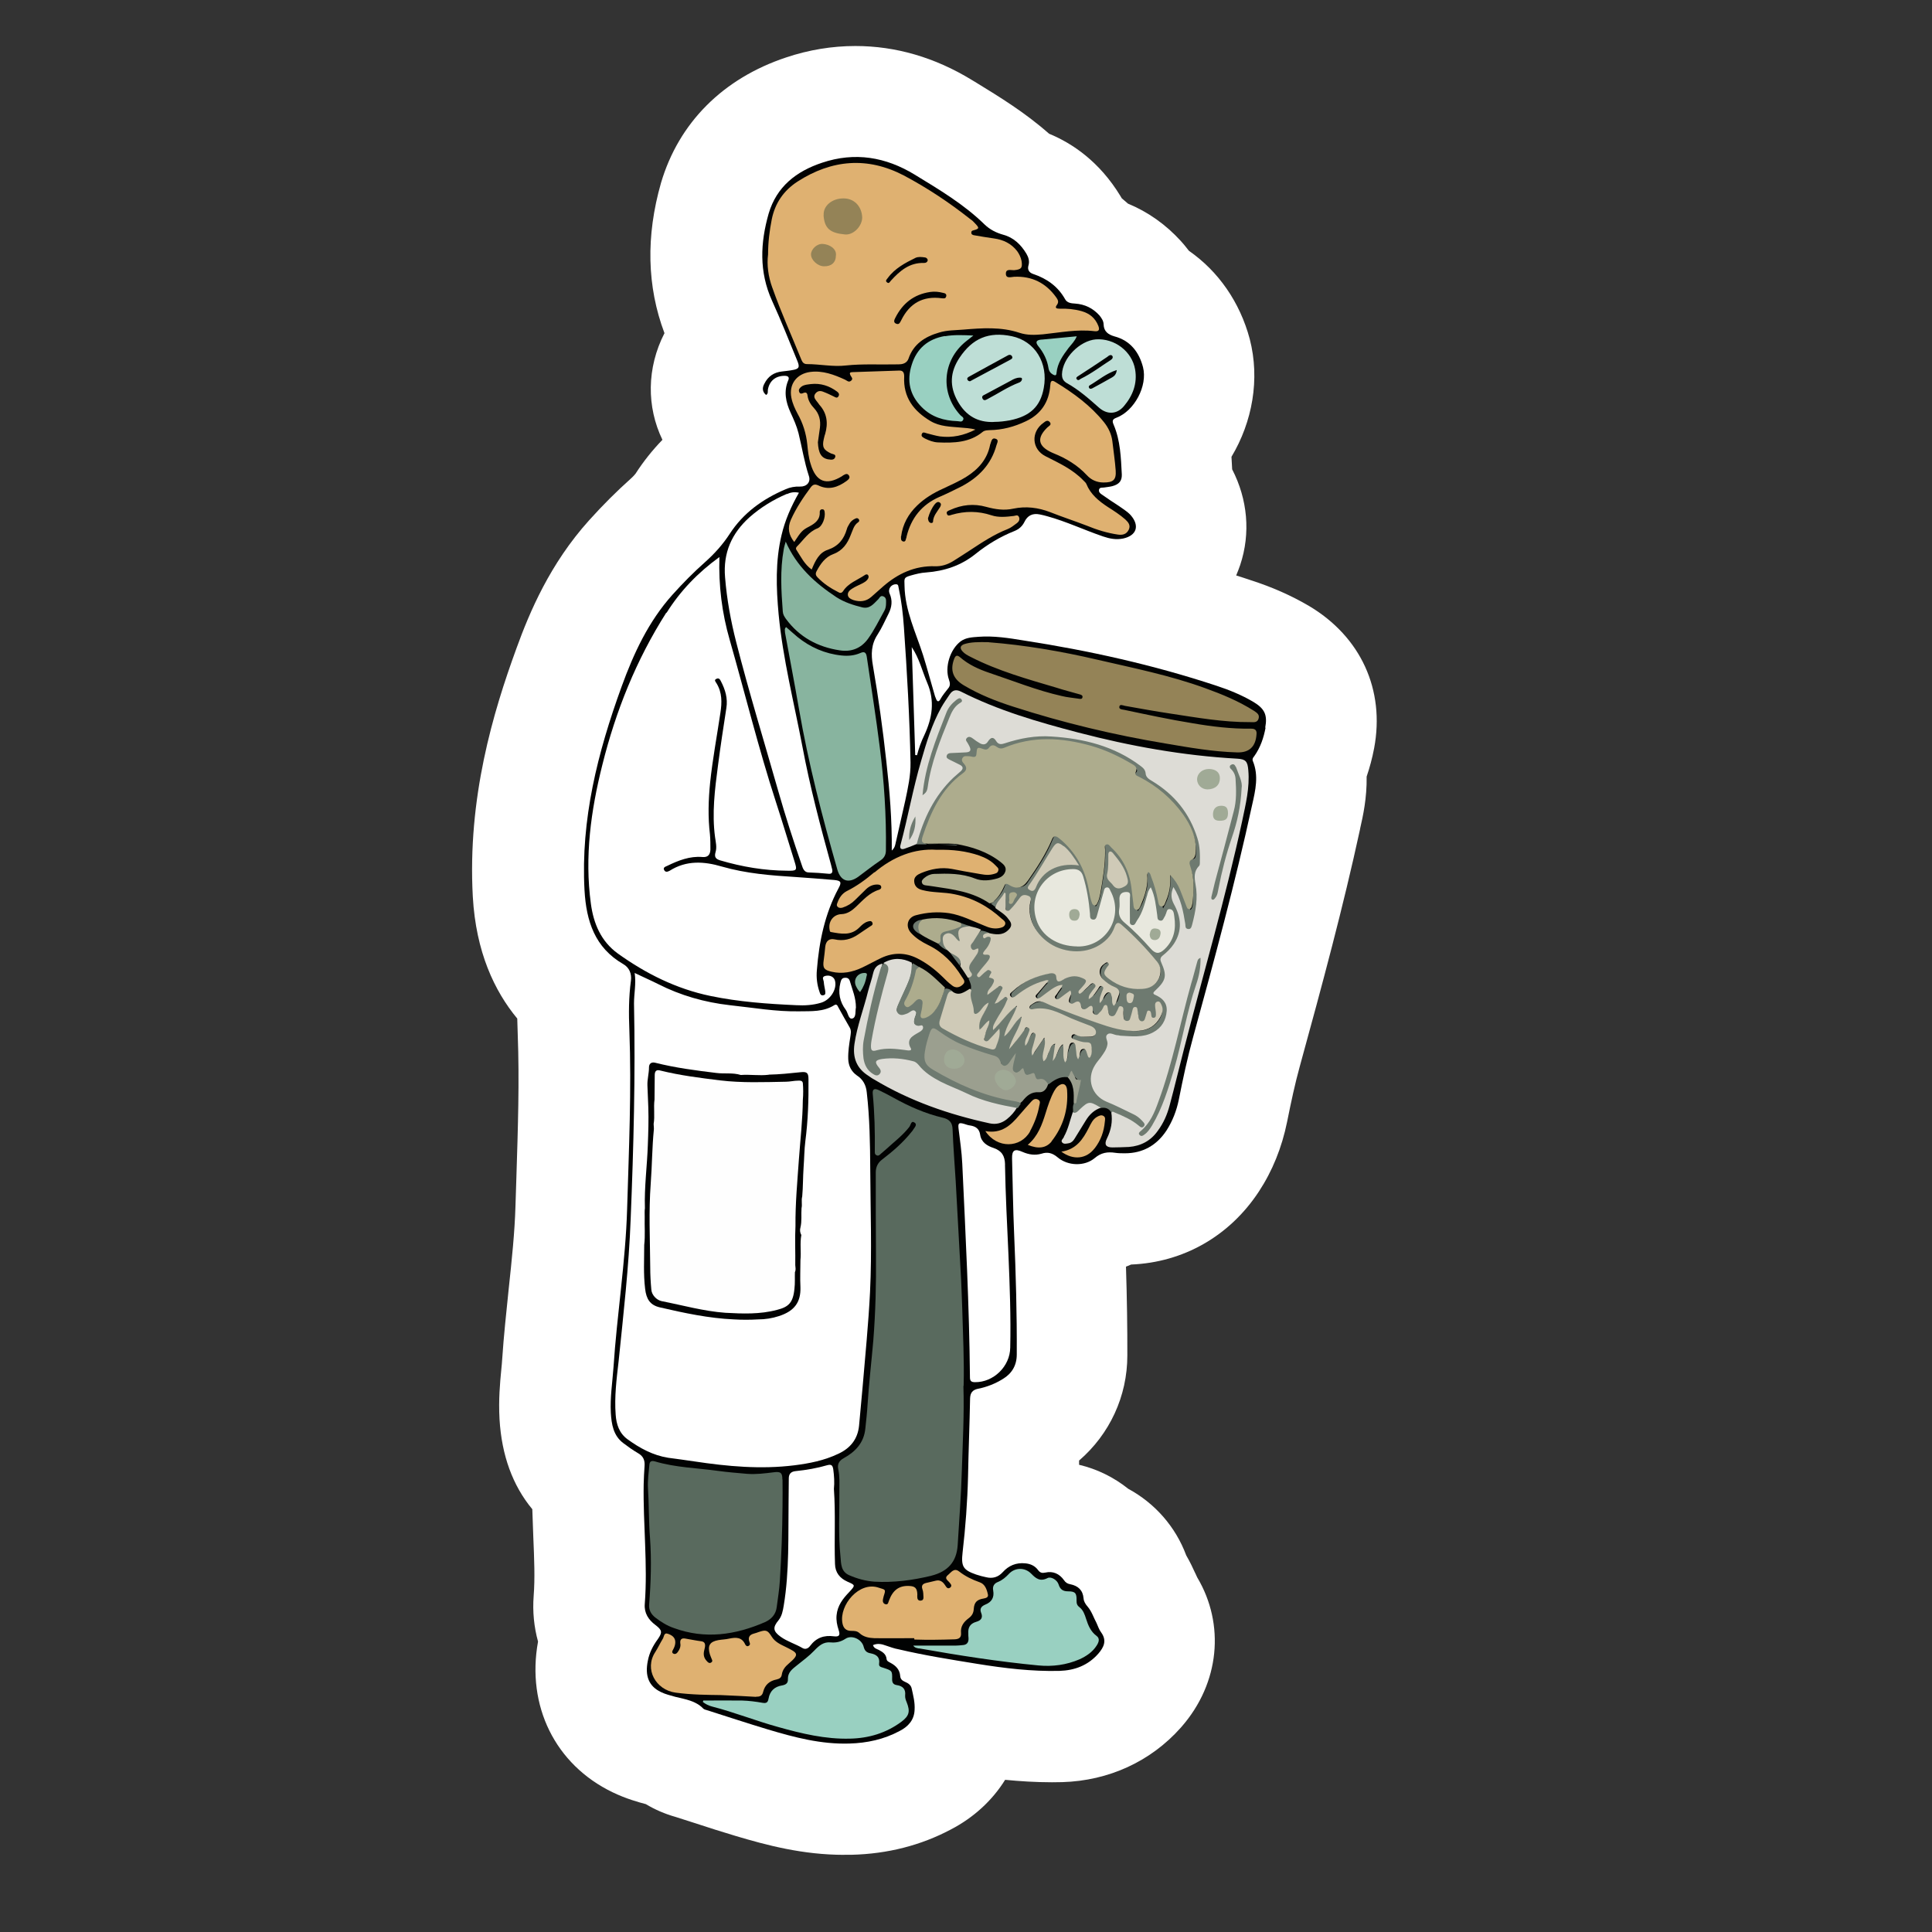
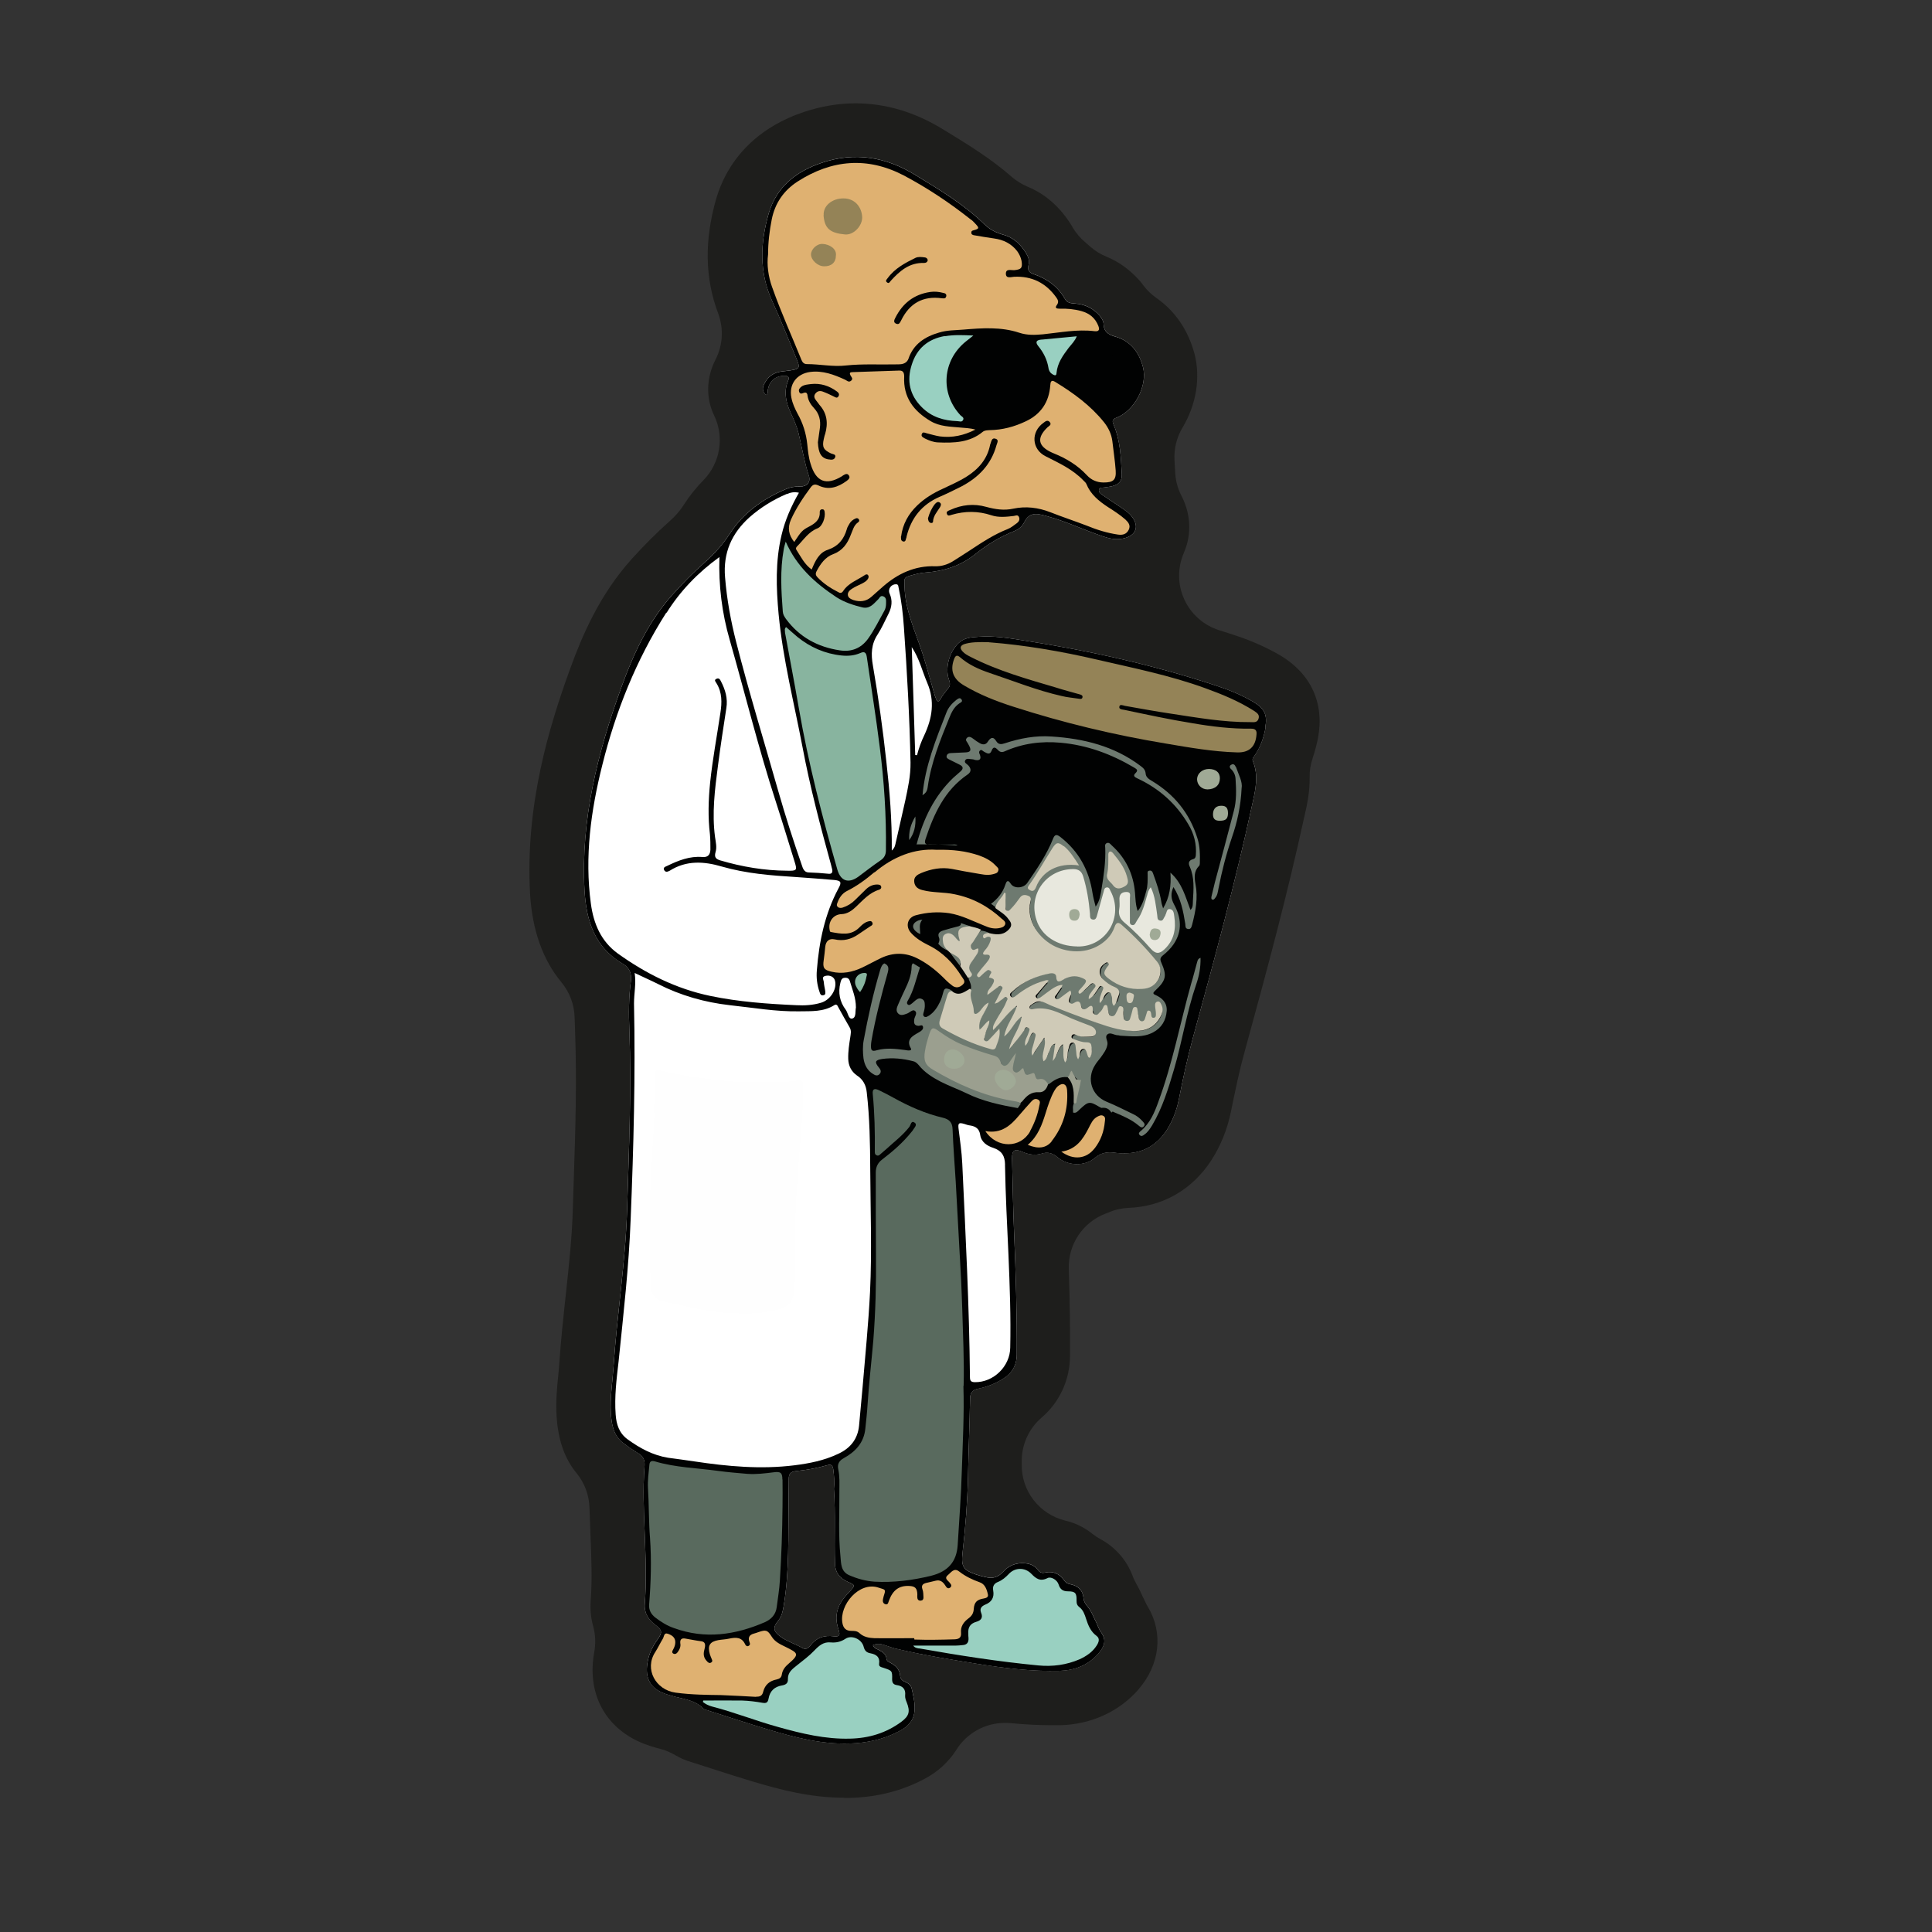
<svg xmlns="http://www.w3.org/2000/svg" id="Vrstva_1" viewBox="0 0 283.46 283.46">
  <rect x="0" y="0" width="283.46" height="283.46" fill="#333333" stroke="none" />
  <defs>
    <style>.cls-1{fill:#9b9f8f;}.cls-1,.cls-2,.cls-3,.cls-4,.cls-5,.cls-6,.cls-7,.cls-8,.cls-9,.cls-10,.cls-11,.cls-12,.cls-13,.cls-14,.cls-15,.cls-16,.cls-17{stroke-width:0px;}.cls-2{fill:#99d0c1;}.cls-3{fill:#6e7a70;}.cls-4{fill:#88b49f;}.cls-5{fill:#948357;}.cls-6{fill:#596a5e;}.cls-7{fill:#1e1e1c;}.cls-8{fill:#cfcab7;}.cls-9{fill:#dddcd6;}.cls-10{fill:#adac8d;}.cls-11{fill:#dfb171;}.cls-12{fill:#beded6;}.cls-13{fill:#a0aa96;}.cls-14{fill:#fff;}.cls-15{fill:#e8e8de;}.cls-16{fill:#fefefe;}.cls-17{fill:#010202;}</style>
  </defs>
  <path class="cls-7" d="M123.87,263.76c-4.99,0-9.41-1.18-13.5-2.4-1.99-.59-3.96-1.23-5.91-1.86,0,0-2.99-.95-3.09-.99-.8-.23-1.56-.56-2.25-.97s-1.43-.74-2.22-.94c-.71-.18-2.02-.53-3.4-1.18-4.99-2.41-7.37-7.28-6.31-13.03.23-1.25.18-2.55-.16-3.78s-.46-2.51-.36-3.83c.23-3.02.1-6.14-.03-9.46-.05-1.41-.11-2.73-.15-4.07-.05-1.89-.72-3.7-1.92-5.14-1.74-2.12-2.69-4.85-2.91-8.36-.13-2.22.07-4.2.25-5.98.07-.66.11-1.2.15-1.74.23-3.35.59-6.72.94-9.95.48-4.45.94-8.67,1.05-12.88l.13-4.06c.25-7.47.46-14.52.2-21.66-.03-.67-.05-1.38-.07-2.12-.03-1.92-.71-3.76-1.94-5.24-2.74-3.3-4.29-7.69-4.6-12.99-.72-12.98,2.78-24.49,5.9-33.06,1.71-4.71,4.27-10.79,9.02-16.06,1.87-2.07,3.65-3.84,5.42-5.42.94-.82,1.66-1.64,2.2-2.5.85-1.33,1.84-2.56,2.92-3.66,2.46-2.53,3.07-6.32,1.54-9.49-1.23-2.55-1.15-5.52.21-8.18,1.08-2.1,1.22-4.55.39-6.77-1.95-5.19-2.04-10.68-.3-16.8,1.81-6.11,6.29-10.56,12.93-12.78,2.48-.82,5.01-1.25,7.52-1.25,4.37,0,8.64,1.26,12.71,3.74l.71.43c3.17,1.94,6.42,3.93,9.48,6.6.69.61,1.48,1.08,2.32,1.45,2.68,1.1,4.86,3.06,6.52,5.77l.11.2c.51.87,1.17,1.64,1.95,2.28.21.18.43.36.62.54.71.62,1.51,1.13,2.4,1.49,1.77.72,3.35,1.86,4.73,3.37.08.1.16.18.25.28.15.18.28.36.41.53.54.74,1.2,1.36,1.95,1.89,2.74,1.91,4.66,4.73,5.58,8.2.9,3.48.26,7.44-1.77,10.82-.87,1.45-1.26,3.12-1.17,4.8.02.39.08,1.49.1,1.71.05,1.22.36,2.4.92,3.48,1.25,2.41,1.48,5.09.67,7.54-.1.28-.2.56-.31.82-.95,2.18-.94,4.66.05,6.83s2.84,3.81,5.11,4.53c.67.21,1.35.43,2,.64,2.61.84,4.88,1.84,6.95,3.04,4.52,2.69,6.52,7,5.57,12.11-.2,1.02-.48,2.05-.79,2.99-.31.9-.46,1.86-.44,2.83.03,2.2-.41,4.12-.76,5.67l-.05.2c-2.45,11.25-5.4,22.24-8.75,34.43-.74,2.66-1.31,5.39-1.97,8.64-.54,2.68-1.54,5.14-2.94,7.29-2.79,4.25-7.08,6.72-12.06,6.91-1.02.05-2.02.26-2.96.67-.15.07-.3.13-.46.18-3.35,1.28-5.5,4.53-5.39,8.1.15,4.57.21,8.72.18,12.73,0,3.52-1.51,6.82-4.17,9.1-1.79,1.54-2.86,3.78-2.91,6.16v.62c-.11,3.94,2.58,7.42,6.42,8.34,1.45.34,2.78,1,3.96,1.94.38.3.79.57,1.22.8,2.15,1.17,3.79,3.06,4.65,5.32.16.44.38.89.61,1.3.38.66.64,1.23.85,1.71.03.05.41.84.41.84.11.25.25.51.39.74,2.28,3.84,1.76,8.49-1.4,12.12l.08-.08s-.1.1-.13.15c-2.84,3.2-6.88,5.04-11.38,5.17h-1.26c-1.91,0-3.94-.1-6.08-.31-.28-.03-.54-.03-.82-.03-2.87,0-5.57,1.48-7.11,3.94-1.12,1.77-2.74,3.27-4.73,4.3-3.29,1.74-6.93,2.66-10.87,2.76h-.9l.03-.02Z" />
-   <path class="cls-14" d="M123.87,272.14c-6.13,0-11.42-1.43-15.9-2.76-2.07-.62-4.09-1.26-6.09-1.92-.92-.3-1.86-.59-2.78-.89-1.54-.43-3.01-1.07-4.34-1.87-1.05-.28-2.87-.77-4.88-1.74-8.43-4.06-12.66-12.7-10.94-22.11-.59-2.14-.82-4.4-.64-6.72.2-2.55.08-5.44-.05-8.51-.05-1.36-.11-2.76-.15-4.19-2.89-3.48-4.5-7.92-4.81-13.21-.16-2.86.07-5.31.26-7.28.05-.51.1-1,.13-1.51.23-3.48.61-6.93.95-10.27.46-4.3.89-8.36,1-12.24l.13-4.07c.23-7.33.46-14.24.2-21.09-.03-.71-.05-1.49-.07-2.32-3.35-4.04-6.06-9.77-6.52-17.87-.8-14.52,2.99-27.09,6.39-36.41,1.95-5.39,4.94-12.45,10.66-18.81,2.1-2.33,4.09-4.3,6.09-6.09.48-.43.67-.69.74-.77,1.15-1.79,2.46-3.43,3.94-4.96-2.33-4.83-2.32-10.54.3-15.65-2.58-6.85-2.74-14.24-.51-22.04,2.61-8.85,9.12-15.34,18.35-18.41,3.33-1.12,6.77-1.68,10.17-1.68,5.93,0,11.68,1.68,17.08,4.98l.71.43c3.32,2.04,7.03,4.29,10.63,7.46,3.42,1.41,7.39,4.09,10.46,9.13.07.11.13.23.2.34.31.26.62.53.92.79,2.91,1.2,5.52,3.04,7.74,5.47.16.18.33.38.49.56.25.3.48.59.71.89,4.3,2.99,7.47,7.51,8.92,12.94,1.53,5.91.38,12.17-2.68,17.28.03.46.1,1.82.1,1.84,2.27,4.39,2.73,9.38,1.18,14.03-.18.53-.38,1.03-.59,1.54.71.23,1.41.44,2.12.69,3.12,1,5.95,2.25,8.56,3.78,7.62,4.53,11.17,12.32,9.56,20.88-.28,1.48-.66,2.86-1.1,4.16.05,3.17-.54,5.81-.95,7.6l-.03.18c-2.48,11.42-5.47,22.52-8.85,34.82-.67,2.43-1.22,4.98-1.84,8.06-.77,3.78-2.15,7.19-4.14,10.22-4.3,6.55-11.09,10.4-18.74,10.71-.25.11-.51.21-.76.31.15,4.71.21,8.95.2,13.04,0,5.98-2.6,11.55-7.08,15.41v.62c2.63.62,5.08,1.82,7.21,3.52,3.94,2.14,6.95,5.58,8.51,9.77.59,1.02,1,1.91,1.25,2.46,0,0,.28.57.36.77,4.11,6.9,3.29,15.51-2.27,21.89-.03.05-.08.1-.13.15-4.4,4.96-10.58,7.8-17.39,8-.56,0-1.03.02-1.51.02-2.41,0-4.73-.15-6.88-.36-1.87,3.01-4.6,5.54-7.97,7.29-4.39,2.33-9.28,3.58-14.55,3.71h-1.12.05Z" />
  <path class="cls-14" d="M185.63,106.77c.36-1.91-.1-2.81-1.77-3.81-1.71-1-3.53-1.74-5.44-2.37-9.21-3.04-18.64-5.14-28.22-6.62-2.2-.36-4.4-.71-6.65-.54-.9.07-1.84.1-2.61.67-1.54,1.17-2.37,3.78-1.71,5.62.16.46.23.87-.1,1.26-.43.54-.87,1.07-1.2,1.68-.23.39-.46.23-.57-.07s-.23-.57-.3-.87c-.54-1.84-1.03-3.68-1.61-5.54-1.07-3.37-2.68-6.59-2.74-10.25-.03-1.1-.13-1.2.97-1.51.71-.2,1.46-.39,2.2-.43,2.68-.2,5.11-1,7.24-2.71,1.74-1.4,3.65-2.55,5.72-3.37.64-.26,1.13-.67,1.46-1.33.45-.95,1.2-1.32,2.27-1.1.36.07.71.16,1.07.26,2.81.77,5.47,2.04,8.21,2.97.97.33,1.91.51,2.94.3,1.97-.43,2.46-1.87,1.1-3.43-.49-.54-1.13-.9-1.71-1.33-.84-.54-1.68-1.1-2.5-1.68-.26-.16-.51-.39-.43-.74.1-.36.46-.26.71-.3.43-.07.84-.1,1.23-.2.97-.26,1.43-.74,1.4-1.71-.13-2.46-.2-4.98-1.2-7.31-.23-.54-.2-.8.43-1.03,2.61-1,4.58-4.65,3.88-7.41-.57-2.2-1.87-3.91-4.2-4.53-.9-.26-1.54-.71-1.58-1.74,0-.51-.3-.94-.61-1.33-.97-1.07-2.14-1.64-3.58-1.74-.57-.03-1.17-.1-1.46-.64-1.07-1.91-2.71-3.04-4.71-3.71-.57-.2-.84-.61-.67-1.23.2-.64,0-1.23-.3-1.74-.8-1.33-1.87-2.37-3.4-2.78-1.07-.3-1.97-.77-2.74-1.51-3.04-2.97-6.65-5.11-10.25-7.31-4.24-2.58-8.75-3.37-13.6-1.74-3.78,1.26-6.65,3.5-7.82,7.44-1.23,4.3-1.43,8.56.49,12.8,1.33,2.91,2.5,5.88,3.71,8.82.39.94.26,1.2-.74,1.36-.49.1-1,.13-1.49.2-1.2.13-2.07.71-2.61,1.81-.33.61-.3,1.17.26,1.64.33-.2.23-.49.26-.77.23-1.3,1.13-2.04,2.46-2.04.54,0,.74.23.51.71-.67,1.61-.33,3.17.36,4.68.46,1,.9,1.97,1.17,3.04.51,2.07.84,4.2,1.51,6.24.33.94-.33,1.61-1.3,1.58-.74-.03-1.46.1-2.1.39-3.37,1.43-6.21,3.47-8.21,6.55-1,1.54-2.23,2.91-3.61,4.14-1.68,1.49-3.27,3.1-4.78,4.78-3.51,3.91-5.68,8.56-7.47,13.49-3.51,9.66-6.01,19.5-5.44,29.89.26,4.53,1.51,8.41,5.68,10.82.9.51,1.26,1.43,1.13,2.43-.33,2.43-.33,4.85-.23,7.28.33,8.75-.07,17.49-.33,26.25-.23,7.75-1.49,15.46-2,23.21-.16,2.23-.51,4.43-.39,6.65.1,1.68.36,3.37,1.84,4.47.67.51,1.4,1.03,2.14,1.46.77.43,1.03,1.03.97,1.87-.07.87-.1,1.77-.13,2.68-.1,5.88.61,11.73.16,17.61-.1,1.3.54,2.3,1.58,3.07.97.74,1.03,1.07.33,2.07-.71.97-1.23,1.97-1.46,3.17-.46,2.23.16,3.74,1.91,4.58.67.33,1.4.51,2.14.71,1.46.36,2.97.57,4.07,1.71.13.13.36.2.51.23,2.97.94,5.98,1.94,8.98,2.84,3.91,1.17,7.82,2.2,11.96,2.07,2.58-.07,5.08-.61,7.37-1.84,1.26-.64,2.14-1.61,2.2-3.1.07-1.07-.2-2.1-.43-3.14-.1-.49-.49-.77-.97-.97-.36-.16-.67-.36-.71-.84-.07-.97-.64-1.54-1.46-1.97-.23-.13-.51-.23-.54-.54-.07-.71-.57-1.03-1.13-1.33-.33-.16-.71-.23-.87-.71.67-.3,1.3-.16,1.91.07.61.2,1.2.43,1.84.54,3.81.9,7.69,1.51,11.56,2.14,3.97.64,8.02,1.13,12.06,1.03,2.23-.07,4.17-.8,5.68-2.51.84-.97,1.3-1.94.43-3.14-.3-.39-.46-.9-.67-1.36-.43-.8-.71-1.71-1.3-2.4-.33-.39-.57-.74-.61-1.23-.1-1.2-.8-1.84-1.94-2.07-.43-.07-.71-.26-.94-.61-.67-.94-1.61-1.36-2.74-1.1-.46.1-.77.03-1.07-.39-.46-.61-1.1-.9-1.87-.97-1.33-.13-2.43.33-3.3,1.3-.67.74-1.49.97-2.43.74-.49-.1-.97-.23-1.46-.39-1.94-.67-2.23-1.2-2-3.24.43-3.71.71-7.44.8-11.15.07-3.81.23-7.62.3-11.45.03-.84.36-1.26,1.2-1.43,1.3-.26,2.5-.74,3.61-1.43,1.33-.8,2.04-2,2.04-3.58.03-5.95-.13-11.86-.39-17.8-.16-3.65-.2-7.31-.3-10.96-.03-1.23.39-1.49,1.54-.97.9.39,1.81.54,2.78.26.9-.3,1.61-.1,2.37.54,1.49,1.26,3.94,1.36,5.44.1.94-.8,1.87-.94,3.01-.77.46.07.94.07,1.43.07,2.61,0,4.65-1.17,6.08-3.33.9-1.4,1.49-2.94,1.81-4.52.61-3.07,1.26-6.14,2.1-9.18,3.1-11.32,6.18-22.62,8.66-34.07.49-2.17,1-4.3.1-6.47-.1-.26.03-.49.2-.67.94-1.33,1.4-2.74,1.68-4.24v.05ZM124.61,233.57c-.94.97-1.74,2-1.87,3.43-.07.74.07,1.43.3,2.14.26.77.1,1.03-.67.94-1.46-.2-2.61.2-3.51,1.4-.26.36-.67.57-1.1.33-1.03-.61-2.27-.97-3.24-1.68-1.1-.8-1.17-1.36-.3-2.4.51-.64.64-1.4.77-2.17.84-5.08.64-10.22.71-15.32,0-1.1.03-2.23.03-3.33,0-.64.3-1,1-1.07,1.58-.16,3.14-.43,4.65-.87.61-.16.77.03.87.57.13.97.2,1.94.1,2.91.26,3.68.03,7.34.16,11.02.03,1.26.71,2.1,1.87,2.61,1.13.49,1.13.51.23,1.49h0Z" />
  <path class="cls-17" d="M185.63,106.77c.36-1.91-.1-2.81-1.77-3.81-1.71-1-3.52-1.74-5.44-2.37-9.21-3.04-18.64-5.14-28.22-6.62-2.2-.36-4.4-.71-6.65-.54-.9.07-1.84.1-2.61.67-1.54,1.17-2.37,3.78-1.71,5.62.16.46.23.87-.1,1.26-.43.54-.87,1.07-1.2,1.68-.23.39-.46.23-.57-.07-.13-.3-.23-.57-.3-.87-.54-1.84-1.03-3.68-1.61-5.54-1.07-3.37-2.68-6.59-2.74-10.25-.03-1.1-.13-1.2.97-1.51.71-.2,1.46-.39,2.2-.43,2.68-.2,5.11-1,7.24-2.71,1.74-1.4,3.65-2.55,5.72-3.37.64-.26,1.13-.67,1.46-1.33.45-.95,1.2-1.32,2.27-1.1.36.07.71.16,1.07.26,2.81.77,5.47,2.04,8.21,2.97.97.33,1.91.51,2.94.3,1.97-.43,2.46-1.87,1.1-3.43-.49-.54-1.13-.9-1.71-1.33-.84-.54-1.68-1.1-2.5-1.68-.26-.16-.51-.39-.43-.74.1-.36.46-.26.71-.3.43-.07.84-.1,1.23-.2.97-.26,1.43-.74,1.4-1.71-.13-2.46-.2-4.98-1.2-7.31-.23-.54-.2-.8.43-1.03,2.61-1,4.58-4.65,3.88-7.41-.57-2.2-1.87-3.91-4.2-4.52-.9-.26-1.54-.71-1.58-1.74,0-.51-.3-.94-.61-1.33-.97-1.07-2.14-1.64-3.58-1.74-.57-.03-1.17-.1-1.46-.64-1.07-1.91-2.71-3.04-4.71-3.71-.57-.2-.84-.61-.67-1.23.2-.64,0-1.23-.3-1.74-.8-1.33-1.87-2.37-3.4-2.78-1.07-.3-1.97-.77-2.74-1.51-3.04-2.97-6.65-5.11-10.25-7.31-4.24-2.58-8.75-3.37-13.6-1.74-3.78,1.26-6.65,3.5-7.82,7.44-1.23,4.3-1.43,8.56.49,12.8,1.33,2.91,2.5,5.88,3.71,8.82.39.94.26,1.2-.74,1.36-.49.1-1,.13-1.49.2-1.2.13-2.07.71-2.61,1.81-.33.61-.3,1.17.26,1.64.33-.2.23-.49.26-.77.23-1.3,1.13-2.04,2.46-2.04.54,0,.74.23.51.71-.67,1.61-.33,3.17.36,4.68.46,1,.9,1.97,1.17,3.04.51,2.07.84,4.2,1.51,6.24.33.94-.33,1.61-1.3,1.58-.74-.03-1.46.1-2.1.39-3.37,1.43-6.21,3.47-8.21,6.55-1,1.54-2.23,2.91-3.61,4.14-1.68,1.49-3.27,3.1-4.78,4.78-3.51,3.91-5.68,8.56-7.47,13.49-3.51,9.66-6.01,19.5-5.44,29.89.26,4.52,1.51,8.41,5.68,10.82.9.51,1.26,1.43,1.13,2.43-.33,2.43-.33,4.85-.23,7.28.33,8.75-.07,17.49-.33,26.25-.23,7.75-1.49,15.46-2,23.21-.16,2.23-.51,4.43-.39,6.65.1,1.68.36,3.37,1.84,4.47.67.51,1.4,1.03,2.14,1.46.77.43,1.03,1.03.97,1.87-.07.87-.1,1.77-.13,2.68-.1,5.88.61,11.73.16,17.61-.1,1.3.54,2.3,1.58,3.07.97.74,1.03,1.07.33,2.07-.71.97-1.23,1.97-1.46,3.17-.46,2.23.16,3.74,1.91,4.58.67.33,1.4.51,2.14.71,1.46.36,2.97.57,4.07,1.71.13.13.36.2.51.23,2.97.94,5.98,1.94,8.98,2.84,3.91,1.17,7.82,2.2,11.96,2.07,2.58-.07,5.08-.61,7.37-1.84,1.26-.64,2.14-1.61,2.2-3.1.07-1.07-.2-2.1-.43-3.14-.1-.49-.49-.77-.97-.97-.36-.16-.67-.36-.71-.84-.07-.97-.64-1.54-1.46-1.97-.23-.13-.51-.23-.54-.54-.07-.71-.57-1.03-1.13-1.33-.33-.16-.71-.23-.87-.71.67-.3,1.3-.16,1.91.07.61.2,1.2.43,1.84.54,3.81.9,7.69,1.51,11.56,2.14,3.97.64,8.02,1.13,12.06,1.03,2.23-.07,4.17-.8,5.68-2.51.84-.97,1.3-1.94.43-3.14-.3-.39-.46-.9-.67-1.36-.43-.8-.71-1.71-1.3-2.4-.33-.39-.57-.74-.61-1.23-.1-1.2-.8-1.84-1.94-2.07-.43-.07-.71-.26-.94-.61-.67-.94-1.61-1.36-2.74-1.1-.46.1-.77.03-1.07-.39-.46-.61-1.1-.9-1.87-.97-1.33-.13-2.43.33-3.3,1.3-.67.74-1.49.97-2.43.74-.49-.1-.97-.23-1.46-.39-1.94-.67-2.23-1.2-2-3.24.43-3.71.71-7.44.8-11.15.07-3.81.23-7.62.3-11.45.03-.84.36-1.26,1.2-1.43,1.3-.26,2.5-.74,3.61-1.43,1.33-.8,2.04-2,2.04-3.58.03-5.95-.13-11.86-.39-17.8-.16-3.65-.2-7.31-.3-10.96-.03-1.23.39-1.49,1.54-.97.9.39,1.81.54,2.78.26.9-.3,1.61-.1,2.37.54,1.49,1.26,3.94,1.36,5.44.1.94-.8,1.87-.94,3.01-.77.46.07.94.07,1.43.07,2.61,0,4.65-1.17,6.08-3.33.9-1.4,1.49-2.94,1.81-4.52.61-3.07,1.26-6.14,2.1-9.18,3.1-11.32,6.18-22.62,8.66-34.07.49-2.17,1-4.3.1-6.47-.1-.26.03-.49.2-.67.94-1.33,1.4-2.74,1.68-4.24v.03ZM124.61,233.57c-.94.97-1.74,2-1.87,3.43-.07.74.07,1.43.3,2.14.26.77.1,1.03-.67.94-1.46-.2-2.61.2-3.51,1.4-.26.36-.67.57-1.1.33-1.03-.61-2.27-.97-3.24-1.68-1.1-.8-1.17-1.36-.3-2.4.51-.64.64-1.4.77-2.17.84-5.08.64-10.22.71-15.32,0-1.1.03-2.23.03-3.33,0-.64.3-1,1-1.07,1.58-.16,3.14-.43,4.65-.87.61-.16.77.03.87.57.13.97.2,1.94.1,2.91.26,3.68.03,7.34.16,11.02.03,1.26.71,2.1,1.87,2.61,1.13.49,1.13.51.23,1.49h0Z" />
  <path class="cls-6" d="M141.35,203.35c.13,4.14-.1,8.25-.23,12.35-.1,3.65-.39,7.34-.61,10.99-.16,2.46-1.43,3.88-3.88,4.5-2.74.67-5.54,1.03-8.34.87-1.3-.1-2.51-.43-3.68-.94-1.26-.54-1.2-1.71-1.3-2.78-.33-3.2-.13-6.41-.16-9.59,0-1.07.07-2.1-.16-3.17-.16-.74.1-1.26.8-1.64,1.71-.94,2.97-2.27,3.17-4.34.13-1.2.26-2.4.33-3.55.2-3.14.57-6.24.84-9.38.33-4.17.43-8.34.39-12.52-.03-4.04-.03-8.08-.03-12.12,0-.8.3-1.43.94-1.91,1.58-1.2,3.07-2.5,4.3-4.04.07-.1.16-.16.2-.26.2-.36.74-.8.23-1.13-.49-.33-.54.39-.74.64-.97,1.26-2.27,2.23-3.43,3.3-.26.23-.51.43-.74.64-.2.2-.39.36-.64.23-.3-.13-.26-.43-.26-.64.03-2.78-.03-5.55-.3-8.34-.07-.71.2-.9.9-.57.71.33,1.4.71,2.07,1.07,2.33,1.3,4.75,2.37,7.31,2.97.94.23,1.4.67,1.43,1.71.1,2.55.3,5.11.46,7.65.26,4.85.54,9.72.8,14.57.07,1.4.1,2.78.16,4.17.1,3.71.3,7.47.2,11.25h-.03ZM114.79,217.08c0-1-.26-1.2-1.26-1.07-1.3.16-2.58.33-3.91.23-1.43-.13-2.81-.23-4.24-.43-3.1-.43-6.27-.49-9.31-1.4-.61-.16-.77.1-.8.57-.1,1.1-.26,2.23-.2,3.33.16,2.46.1,4.91.3,7.34.23,3.27.13,6.5-.13,9.76-.07.8.3,1.46.94,1.94.8.61,1.68,1.17,2.68,1.51,4.58,1.68,9.02,1.03,13.39-.87.94-.43,1.58-1.13,1.71-2.2.16-1.3.39-2.58.46-3.88.23-3.65.36-7.28.39-10.92,0-1.33.03-2.61,0-3.94v.02Z" />
-   <path class="cls-12" d="M145.85,61.91c-2.37.1-4.14-.9-5.34-3.04-1.23-2.2-1.13-4.27.26-6.37,1.91-2.87,4.3-3.88,7.69-3.17,3.37.71,5.37,3.91,4.68,7.59-.49,2.71-1.97,4.14-4.98,4.75-.74.13-1.49.23-2.33.23l.02.02ZM156.47,56.18c1.77.97,3.27,2.3,4.75,3.61,1.2,1.07,2.64,1.03,3.68-.2,1.3-1.54,2-3.33,1.64-5.4-.46-2.64-3.01-4.58-5.75-4.4-2.37.2-4.91,2.74-4.98,5.14,0,.43.1.9.64,1.23l.02.02Z" />
  <path class="cls-2" d="M103.17,249.5c1.91,0,3.81-.03,5.72,0,1,.03,2,.16,2.97.33.57.1.8-.03.9-.61.2-1.12.87-1.76,2-1.94.54-.1.87-.33.84-.9-.03-1.03.64-1.49,1.36-2.07.84-.67,1.77-1.36,2.51-2.14.71-.74,1.36-1.3,2.4-1.2.77.07,1.46-.07,2.14-.51.9-.64,2.43,0,2.71,1.17.16.61.46.84,1,.94.84.16,1.4.54,1.26,1.51-.07.46.3.51.61.61,1.3.43,1.33.43,1.3,1.71,0,.54.23.77.71.84.87.13,1.3.61,1.2,1.49-.03.39.1.71.23,1.03.54,1.36.36,2-.8,2.87-2.23,1.64-4.75,2.4-7.51,2.46-3.61.1-7.11-.74-10.56-1.71-3.27-.9-6.44-2.17-9.72-3.01-.49-.13-.94-.36-1.33-.67.03-.03.07-.13.07-.2v-.02ZM134.86,241.85c5.81,1.03,11.63,1.94,17.49,2.5,2.07.2,4.11-.07,6.04-.9,1-.46,1.91-1.07,2.5-2,.3-.46.54-1.03,0-1.43-.87-.64-1.23-1.54-1.54-2.5-.2-.64-.43-1.3-.97-1.71-.39-.3-.43-.57-.43-1,.03-1.07-.2-1.33-1.23-1.33-.74,0-1.17-.26-1.4-1-.2-.67-1.13-1.23-1.64-.94-1.07.54-1.68.07-2.37-.64-.94-.97-2.4-.94-3.3.03-.46.49-.94.9-1.58,1.17-.54.2-.84.61-.71,1.26.18,1-.21,1.69-1.17,2.07-.54.23-.84.57-.61,1.17.33.77-.03,1.17-.74,1.36-.87.26-1.2.84-1.13,1.71,0,.23,0,.46.03.67.03.64-.23,1-.9,1.03-.33.03-.67.07-1,.07h-6.21c.26.36.57.36.87.43l-.02-.02ZM138.64,49.3c-2.5.43-4.14,1.84-4.88,4.24-.74,2.33-.3,4.43,1.49,6.21,1.46,1.46,3.24,1.97,5.21,2.04.3,0,.64.2.84-.16.2-.39-.2-.51-.39-.71-3.01-3.24-2.64-8.05.8-10.82.33-.26.61-.49,1.1-.87-1.51-.07-2.84-.13-4.17.1v-.02ZM152.83,49.82c-.8.07-.97.36-.49.97.77.94,1.3,2,1.49,3.2.07.46.3.77.67.97.26.13.49.2.51-.23.13-1.46.94-2.58,1.77-3.68.43-.54.94-1.03,1.2-1.71-1.74.16-3.47.33-5.17.49l.02-.02Z" />
  <path class="cls-11" d="M119.09,83.56c-1.07-.77-1.58-1.87-2.23-2.87-.16-.23-.03-.43.13-.57.94-.94,1.64-2.1,2.97-2.61.71-.3,1.17-1.58,1.03-2.4-.03-.23-.1-.39-.36-.39-.23,0-.36.16-.36.39.07,1.13-.67,1.68-1.54,2.14-1,.51-1.2.74-2.2,2.27-.8-1-1.03-2.04-.49-3.27.77-1.71,1.81-3.27,2.91-4.75.3-.39.57-.51,1.07-.3,1.54.77,2.91.3,4.2-.64.26-.2.57-.46.33-.8-.26-.39-.57-.16-.87,0-.03.03-.1.07-.13.1-2.33,1.43-3.84.84-4.62-1.81-.3-.94-.39-1.91-.49-2.87-.16-1.58-.64-3.1-1.43-4.5-.39-.74-.74-1.49-.9-2.33-.39-1.97.77-3.52,2.78-3.78,1.81-.23,3.47.39,5.08,1.13.3.13.54.46.9.16s.03-.54-.1-.8c-.16-.33-.07-.46.3-.46,2.3-.07,4.55-.16,6.85-.23.61-.03.74.36.74.87-.16,3.07,1.4,5.08,3.88,6.55,1.36.8,2.87.8,4.37.94.67.07,1.4.07,2.2.3-1.71.87-3.4,1.23-5.21,1-.64-.1-1.3-.3-1.94-.46-.26-.07-.57-.26-.71.1-.16.39.2.51.46.67.61.3,1.23.54,1.91.57,2.33.1,4.65.03,6.55-1.54.33-.26.67-.23,1.03-.26,1.87-.03,3.61-.49,5.31-1.3,2.2-1.03,3.4-2.81,3.58-5.24.03-.54.13-.94.77-.51,2.64,1.61,5.14,3.43,7.11,5.88.64.8,1.1,1.74,1.23,2.78.16,1.43.39,2.87.49,4.3.1,1.4-.36,1.77-1.77,1.77-.97,0-1.81-.36-2.46-1.07-1.36-1.46-3.01-2.46-4.85-3.2-.1-.03-.2-.1-.3-.13-2.04-.94-2.23-2.14-.64-3.68.2-.2.67-.36.36-.77-.33-.39-.64-.13-.94.1-1.87,1.33-1.74,3.88.33,4.91,1.97,1,3.97,1.91,5.54,3.55.16.16.36.33.43.51.61,1.51,1.81,2.5,3.14,3.37.9.57,1.77,1.13,2.58,1.84.46.43.8.87.49,1.51s-.87.8-1.54.71c-1.61-.23-3.14-.71-4.65-1.33-1.74-.67-3.55-1.26-5.34-1.97-1.74-.67-3.55-.9-5.4-.51-1.36.3-2.64.1-3.97-.26-1.81-.51-3.58-.33-5.31.46-.23.1-.61.2-.46.57.13.39.46.2.71.13,1.94-.57,3.88-.57,5.81.07,1.07.36,2.2.23,3.3.1.26-.03.54-.23.74.13.16.36.03.67-.26.9-.46.33-.9.71-1.4.9-1.97.77-3.74,1.94-5.5,3.1-.84.54-1.68,1.1-2.51,1.61-.8.49-1.68.77-2.61.74-2.97-.1-5.47,1.07-7.65,2.97-.57.51-1.17,1.03-1.74,1.54-.77.67-1.64.74-2.58.46-.36-.13-.77-.3-.84-.71-.07-.43.26-.74.57-.94.49-.33,1.03-.54,1.54-.8.36-.2.67-.36.87-.74.07-.16.1-.33-.03-.49s-.33-.1-.46,0c-1.1.74-2.43,1.17-3.2,2.37-.2.3-.46.3-.71.13-1.13-.57-2.17-1.26-3.04-2.17-.26-.26-.33-.54-.13-.9.57-1.07,1.26-2.07,2.46-2.51,1.36-.51,2.07-1.54,2.55-2.81.3-.67.43-1.4,1.07-1.84.16-.1.23-.26.13-.43-.13-.2-.3-.23-.51-.13-.36.16-.67.39-.87.74-.13.26-.33.51-.39.8-.43,1.49-1.23,2.5-2.78,3.04-1.26.39-1.84,1.58-2.37,2.87v.03ZM113.32,42.22c1.26,3.58,2.84,7.05,4.27,10.59.16.39.39.61.8.61,1.91,0,3.84.43,5.75.2,2.46-.26,4.88-.1,7.34-.16.26,0,.51,0,.74-.03.51-.07.9-.33,1.07-.8.74-2.17,2.43-3.24,4.5-3.84,1.17-.36,2.37-.33,3.55-.43,2.74-.23,5.54-.43,8.21.46,1.17.39,2.3.33,3.47.23,2.51-.26,5.01-.77,7.56-.46.61.07.8-.16.57-.77-.46-1.17-1.3-1.84-2.46-2.17-1.07-.3-2.14-.39-3.24-.36-.39,0-.74-.07-.39-.54.33-.43.16-.77-.1-1.13-1.51-2.1-3.55-3.14-6.18-3.01-.46.03-1.2.3-1.2-.46s.74-.49,1.2-.51c1.07-.1,1.26-.33,1.1-1.36-.1-.51-.33-1-.64-1.43-.87-1.13-2.04-1.68-3.43-1.87-.97-.13-1.94-.3-2.87-.46-.23-.03-.46-.13-.43-.43,0-.2.16-.26.33-.3.84-.23.87-.33.26-.97-.23-.26-.46-.49-.74-.67-3.07-2.43-6.31-4.58-9.76-6.41-5.34-2.78-10.56-2.33-15.59.9-2.04,1.33-3.3,3.17-3.78,5.55-.33,1.68-.54,3.37-.54,5.14-.2,1.54.03,3.24.61,4.85l.02.05ZM128.29,127.97c-1.26,1.07-2.58,2.04-4.07,2.78-.67.36-1.07.94-1.33,1.64-.1.26-.2.46.03.67.2.2.49.16.71.1.71-.23,1.33-.61,1.84-1.13.54-.51,1.07-1.07,1.61-1.58.49-.46,1.07-.71,1.74-.67.2.03.43.07.46.3.07.23-.1.39-.3.46-1.43.43-2.37,1.54-3.4,2.51-.57.54-1.23,1.03-2.1,1.07-1.23.03-2.04,1.13-1.74,2.4.03.13.03.2.2.23,1.46.26,2.91.57,4.14-.67.36-.36.71-.71,1.23-.87.26-.07.51-.16.67.13.16.33-.1.46-.3.57-.57.39-1.17.77-1.74,1.17-1.07.74-2.2,1.03-3.5.74-.77-.16-1.26.23-1.36,1.07-.07.67-.13,1.33-.23,2-.16,1.1.03,1.43,1.17,1.68,1.54.36,3.04.07,4.47-.61.97-.46,1.87-.97,2.84-1.43,1.74-.8,3.5-.8,5.24.07,1.4.71,2.58,1.61,3.68,2.68.46.46.9.9,1.43,1.3.54.43,1.1.33,1.58-.13.49-.43.07-.8-.16-1.17-1.23-1.97-2.78-3.58-4.91-4.62-.94-.46-1.81-1-2.51-1.77-.9-.97-.54-2.3.71-2.61,1.61-.43,3.24-.54,4.88-.3,1.84.3,3.47,1.17,5.17,1.84.67.3,1.36.49,2.1.36.39-.07.8-.16.94-.57.1-.36-.23-.61-.49-.8-2-1.84-4.27-3.07-6.95-3.61-1.54-.33-3.17-.2-4.71-.61-.64-.16-1.13-.49-1.2-1.23-.07-.71.46-1.03,1-1.26,1.46-.61,2.97-.9,4.55-.61,1.17.23,2.37.46,3.51.64.8.13,1.64.36,2.5.13.33-.1.67-.13.77-.51.13-.39-.2-.54-.39-.77-.67-.71-1.49-1.13-2.4-1.46-1.87-.64-3.84-.9-6.24-.84-3.24-.23-6.41,1-9.18,3.37l.07-.05ZM110.94,248.93c.54.03.9-.13,1.03-.71.26-1.03.94-1.61,1.97-1.81.46-.1.71-.3.77-.74.1-.67.51-1.17,1-1.58,1.68-1.43,1.3-1.58-.39-2.43-.8-.39-1.61-.74-2.1-1.54-.61-.97-.84-1.03-1.91-.67-.23.1-.49.16-.71.23-.67.18-.88.59-.64,1.23.1.23.13.43-.13.57-.23.13-.39-.03-.49-.2-.49-1.1-1.36-1.07-2.33-.87-.54.13-1.1.13-1.64.23-1.23.23-1.58.8-1.23,2.04.07.23.16.43.23.61.07.2.26.43,0,.61-.26.2-.49.03-.64-.16-.49-.49-.57-1.03-.39-1.68.13-.51.3-1.17-.49-1.26-.77-.1-1.51-.26-2.3-.39-.51-.1-.8.1-.74.67.1.51-.1.94-.39,1.33-.16.23-.39.33-.64.2-.26-.16-.13-.39-.03-.57.2-.36.33-.71.33-1.1,0-.71-.51-1.03-1.07-1.23-.64-.23-.57.46-.77.74-.39.64-.71,1.33-1.1,1.94-1.64,2.5.07,5.55,2.97,5.95,2.43.33,4.81.33,6.65.36,2.14.1,3.65.16,5.17.26l.02-.02ZM134.15,240.55c1.97.07,3.94.03,5.91-.03.61-.03,1-.23.94-.94-.1-.94.39-1.61,1.1-2.14.49-.36.74-.77.77-1.4.07-.97.49-1.36,1.46-1.51.39-.07.71-.2.61-.61-.16-.74-.43-1.51-1.2-1.77-1.1-.39-2.1-.87-3.01-1.58-.77-.61-1.2.16-1.68.54-.51.43-.07.71.2,1,.2.26.54.54.13.84-.36.23-.54-.1-.71-.36-.33-.51-.74-.84-1.4-.67-.46.1-.9.23-1.4.33-.51.13-.71.39-.54.9.16.43.13.8.16,1.23,0,.26-.1.43-.39.46-.3.03-.49-.13-.51-.43-.03-.16,0-.33,0-.49-.03-.9-.33-1.2-1.2-1.23-1.49-.07-2.4.61-2.97,2.17-.1.23-.1.61-.51.51-.36-.1-.43-.43-.36-.74.03-.13.07-.26.1-.43.33-1.03.3-.94-.74-1.26-2.84-.97-5.81,2.55-5.31,5.21.13.71.51,1.13,1.3,1.13.43,0,.84,0,1.2.33.61.57,1.4.71,2.17.74,1.94.03,3.91,0,5.85,0,.03.07.03.13.03.2h-.02ZM154.26,167.48c1.74-2.2,2.5-4.75,2.3-7.56-.07-.9-.67-1.13-1.36-.54-.23.2-.39.46-.54.71-.54,1-.9,2.1-1.23,3.17-.54,1.74-1.13,3.43-2.64,4.71,1.54.64,2.68.49,3.5-.49h-.02ZM151.12,165.98c.64-1.17,1.13-2.43,1.36-3.74.07-.33.23-.67-.16-.9-.43-.23-.74-.03-1.03.3-.57.64-1.17,1.3-1.71,1.94-1.26,1.51-2.64,2.81-5.01,2.37,1.71,2.61,5.17,2.51,6.55.07v-.02ZM160.61,168.48c.9-1.17,1.36-2.46,1.49-3.91.03-.3.13-.64-.2-.84s-.64-.03-.94.13c-.64.36-.9,1-1.23,1.64-.84,1.64-1.81,3.14-4.01,3.47,1.77,1.3,3.68,1.07,4.88-.49h0Z" />
-   <path class="cls-9" d="M134.5,123.83c-.61.26-1.23.51-1.84.71-.51.16-.67-.13-.54-.57,1.1-4.11,1.84-8.31,3.04-12.38.77-2.68,1.58-5.34,2.94-7.79.36-.64.8-1.26,1.23-1.91s.94-.77,1.64-.43c5.47,2.78,11.32,4.47,17.2,6.01,7.65,2,15.42,3.4,23.34,3.84,1.26.07,1.54.39,1.64,1.71.23,2.55-.39,4.98-.9,7.44-2.43,11.25-5.68,22.31-8.54,33.46-.71,2.74-1.36,5.5-2.1,8.25-.36,1.36-.9,2.61-1.74,3.74-1.03,1.46-2.46,2.23-4.24,2.37-.8.03-1.61.07-2.43.07-.94,0-1.23-.43-.8-1.3.61-1.23.87-2.51.64-3.88.16-.54.51-.23.77-.13,1.03.39,2,.84,2.87,1.49.23.16.43.36.8.39-.3-.77-.94-1.17-1.54-1.46-1.26-.54-2.43-1.23-3.71-1.74-2.2-.87-3.04-3.33-1.87-5.44.26-.49.61-.94.97-1.36.61-.77,1.13-1.54.9-2.64-.13-.71.26-.97,1.07-.8,1.3.26,2.58.3,3.91.26,1.87-.07,3.33-1.26,3.71-3.01.23-1.03-.1-1.77-1-2.33-1-.61-1-.74-.16-1.58s1.23-1.84.67-2.97c-.49-1-.26-1.71.54-2.4,2.07-1.77,2.4-4.11,1.17-6.55-.36-.71-.54-1.46-.39-2.27.03-.23.13-.46.36-.51.26-.07.39.16.51.36.61.97.87,2.04,1.17,3.1.16.64.3,1.3.39,1.97.03.13.07.3.23.33s.23-.13.3-.26c.07-.16.13-.33.16-.49.43-1.91.74-3.81.33-5.78-.2-.77-.07-1.49.39-2.14.51-.74.39-1.61.3-2.43-.36-2.71-1.51-5.11-3.4-7.11-1.07-1.17-2.27-2.23-3.65-3.01-.43-.26-.74-.57-.87-1.07-.13-.54-.49-.9-.94-1.23-3.37-2.43-7.18-3.47-11.22-3.94-2.78-.36-5.5,0-8.15.87-.61.2-1.17.16-1.58-.36-.3-.33-.51-.3-.84-.03-.77.64-1.1.64-1.94.13-.13-.07-.23-.16-.36-.23-.2-.13-.46-.39-.67-.2-.3.2,0,.46.1.64.43.97.2,1.36-.87,1.36-.61,0-1.23.03-1.81.16-.16.03-.36.07-.36.26,0,.13.13.26.23.33.33.23.67.36,1.03.54.97.51,1.07,1.07.2,1.77-1.1.9-2.04,1.97-2.84,3.14-1.36,1.87-2.23,3.97-2.91,6.18-.16.26-.2.61-.51.84h-.03ZM128.11,142.77c-.2.9-.51,1.74-.74,2.64-.64,2.58-1.61,5.08-2,7.72-.3,2.04.3,3.61,2.04,4.71.3.2.54.39.84.54,5.27,3.17,10.99,5.14,16.97,6.44.94.2,1.77-.03,2.5-.61.61-.49,1.13-1.07,1.51-1.74-.49-.49-1.17-.49-1.77-.57-2.74-.39-5.17-1.64-7.69-2.68-1.97-.84-3.88-1.74-5.17-3.55-.13-.16-.33-.23-.51-.26-1.71-.46-3.47-.61-5.21-.3-.43.07-.77.26-.87.64-.1.39.26.57.51.77.3.23.67.49.39.87s-.64-.03-.94-.2c-.16-.1-.3-.26-.43-.39-.71-.84-.8-1.87-.77-2.91.1-2.1.67-4.11,1.13-6.14.49-2.14,1.03-4.27,1.58-6.37-.74.16-1.17.57-1.36,1.36v.02ZM129.65,141.26c0,.39.64.46.39,1.03-.74,1.68-.94,3.52-1.4,5.31-.51,1.94-1.07,3.84-1.17,5.88-.03.94.13,1.03,1,.8.9-.23,1.84-.33,2.81-.26.9.07,1.84.39,2.84.2-.13-.2-.2-.36-.3-.49-.54-.9-.49-1.3.43-1.84.33-.2.71-.36,1-.57.36-.26.54-.67.36-1.1-.23-.46-.57-.1-.87,0-.57.16-.71-.1-.57-.57.1-.39.23-.8.36-1.2.07-.23.03-.46-.16-.61s-.36,0-.54.07c-.39.2-.77.43-1.2.61-.3.13-.61.26-.87.03-.3-.26-.16-.61-.03-.94.43-.97.87-1.94,1.3-2.91.49-1.1.94-2.2.74-3.47-1.33-.67-2.71-.77-4.11.03h-.02ZM156.1,166.82c-.13.26-.51.51-.26.8.26.3.67.16,1.03.1.39-.1.61-.36.8-.67.54-.87,1.07-1.74,1.61-2.61.54-.9,1.26-1.61,2.3-1.94-.97-1.2-1.91-1.3-3.01-.23-.36.36-.67.74-1.17.9-.43,1.23-.67,2.5-1.33,3.65h.02Z" />
  <path class="cls-14" d="M93.09,142.74c1.26.61,2.4,1.1,3.47,1.64,3.3,1.68,6.82,2.68,10.51,3.1,3.4.36,6.78.97,10.22.9,1.74-.03,3.51.1,5.11-.9.3-.2.46,0,.57.26.57,1.03,1.13,2.04,1.71,3.04.26.46.13.94.07,1.4-.16,1.03-.33,2.1-.3,3.17.03,1,.43,1.84,1.26,2.43.9.57,1.36,1.43,1.46,2.5.43,3.74.49,7.51.51,11.25.03,6.01.26,12.02-.03,18.03-.23,4.68-.71,9.38-1.1,14.06-.16,1.84-.33,3.71-.51,5.55-.2,2-1.3,3.33-3.07,4.14-2.04.97-4.2,1.4-6.44,1.68-4.91.61-9.79.16-14.63-.57-1.3-.2-2.58-.36-3.88-.54-2.23-.36-4.14-1.4-5.95-2.71-1.23-.9-1.64-2.2-1.74-3.61-.2-2.61.13-5.24.43-7.82.71-6.95,1.51-13.9,1.77-20.88.43-10.54.71-21.11.49-31.65,0-1.46.33-2.87.1-4.43l-.03-.03ZM97.75,89.9c-4.4,6.91-7.41,14.42-9.38,22.34-1.68,6.69-2.61,13.45-1.68,20.33.39,2.94,1.49,5.55,3.97,7.34,4.11,2.94,8.56,5.17,13.55,6.21,4.17.87,8.38,1.17,12.6,1.36,1.23.07,2.46,0,3.65-.36,1.33-.39,2.33-1.91,2.07-3.14-.1-.61-.71-.97-1.43-.8-.64.16-.23.61-.23.94.03.43.13.8.2,1.23.03.3.1.61-.26.67-.36.1-.49-.2-.57-.49-.36-1.03-.49-2.1-.39-3.2.33-4.2,1.17-8.25,3.17-11.99.49-.9.39-1.13-.64-1.23-1.84-.16-3.71-.3-5.58-.43-3.68-.23-7.31-.51-10.89-1.54-2.61-.77-5.21-.94-7.65.61-.3.16-.61.26-.8-.07-.23-.39.13-.51.43-.64,1.64-.8,3.33-1.46,5.17-1.3.8.07,1.13-.33,1.17-1.07,0-.74,0-1.51-.07-2.27-.3-2.51-.23-5.04.03-7.59.36-3.43,1-6.82,1.51-10.25.23-1.49.26-2.94-.57-4.3-.13-.23-.43-.49,0-.67.36-.16.51.1.64.36.64,1.23,1.03,2.51.8,3.94-.43,2.81-.87,5.62-1.23,8.44-.46,3.5-.9,6.98-.43,10.48.1.74.3,1.49.07,2.23-.2.71.03,1,.71,1.2,3.2.94,6.44,1.49,9.79,1.51,1.46.03,1.51-.03,1.07-1.43-.9-2.87-1.77-5.78-2.71-8.66-2.55-7.85-4.52-15.87-6.78-23.78-1.13-3.91-1.64-7.95-1.51-12.15-3.17,2.3-5.75,4.98-7.75,8.18l-.02-.02ZM115.43,72.47c-1.97.84-3.81,1.97-5.44,3.4-2.64,2.37-3.91,5.24-3.61,8.82.26,3.24.84,6.41,1.64,9.54,1.87,7.34,4.11,14.6,6.18,21.88,1.03,3.61,2.2,7.24,3.43,10.79.16.51.36,1.07.97,1.1,1,.03,2,.1,3.01.2.46.03.57-.23.49-.64-.07-.23-.1-.43-.16-.64-1.58-5.72-3.1-11.48-4.2-17.33-1.23-6.47-2.87-12.86-3.5-19.46-.36-3.88-.49-7.79.43-11.63.51-2.17,1.4-4.2,2.55-6.21-.71-.16-1.26-.03-1.77.2v-.02ZM147.46,170.86c-.03-1.26-.46-2-1.68-2.43-.94-.3-1.81-.84-1.97-1.94-.13-.87-.64-1.23-1.46-1.36-.3-.03-.57-.13-.87-.23-.8-.23-.94-.13-.84.71.2,1.68.46,3.37.54,5.08.49,10.48,1.03,20.91,1.13,31.39,0,.54.2.71.74.71,2.71.03,5.14-2.3,5.17-5.08.1-4.52-.07-9.08-.26-13.6-.2-4.4-.43-8.82-.51-13.26v.02ZM131.46,123.47c.46-2,.9-4.01,1.36-6.01.39-1.84.8-3.68.77-5.58-.13-6.62-.51-13.26-.97-19.84-.13-1.94-.36-3.88-.77-5.78-.07-.23,0-.51-.36-.54-.71-.03-1.26.67-.97,1.36.46,1.03.33,2-.16,2.97-.51,1-.97,2.07-1.58,3.01-.97,1.46-1,2.94-.71,4.58.8,4.65,1.46,9.35,1.97,14.06.49,4.34.84,8.62.8,13.09.49-.43.51-.87.61-1.3v-.02ZM134.28,110.78c.1,0,.2,0,.26.03.26-1,.61-2,1.07-2.94,1.17-2.51,1.58-5.01.43-7.69-.74-1.74-1.17-3.61-2.27-5.24.16,5.27.36,10.56.51,15.83h0ZM124.71,144c-.13-.43-.36-.57-.77-.54-.46.03-.54.36-.64.74-.36,1.46-.1,2.78.8,3.97.33.46.39,1.43.97,1.26s.39-1.1.51-1.61c0-1.43-.51-2.58-.87-3.81v-.02Z" />
  <path class="cls-1" d="M149.69,161.81c-2.5-.26-4.91-.94-7.21-1.87-2.1-.84-4.07-1.91-6.01-3.04-1-.61-1.3-1.51-1.1-2.58.23-1.1.51-2.17.84-3.2.2-.71.57-.84,1.17-.39,2.5,1.97,5.44,3.01,8.41,3.88.61.16,1.13.39,1.07,1.17,0,.16.03.36.26.39.33.07.51-.13.67-.36.43-.61.8-1.23,1.3-1.94.23.46.1.77,0,1.1-.13.49-.26.97-.36,1.46-.03.23-.13.54.13.67.3.16.46-.13.61-.3l.07-.07c.3-.13.3-.74.67-.57.36.13.13.61.16.94.03.2.03.43.23.49.23.1.39-.07.49-.23.57-.77.8-.43.94.3.03.3.13.64.49.49,1.1-.54,1.1.26,1.26.9-.2.71-.64,1.26-1.36,1.2-1.13-.07-1.77.51-2.4,1.3-.1.1-.23.2-.33.3v-.03ZM157.54,161.78c.07.16-.07.46.23.46.2,0,.26-.2.3-.36.26-1.33.51-2.61.8-3.97-.97.71-1.07.67-1.26-.46-.03-.13-.03-.3-.03-.43,0-.2-.07-.33-.26-.36-.23-.03-.39.07-.46.26-.1.36-.2.67-.3,1.03,1.07,1.1,1,2.46.97,3.81l.02.02Z" />
  <path class="cls-4" d="M115.33,92c.57.49,1.13,1,1.68,1.46,1.87,1.51,4.04,2.46,6.44,2.71.97.1,1.87.03,2.78-.36.57-.26.84-.1.94.54.64,4.43,1.36,8.85,1.91,13.29.64,5.01.97,10.02.9,15.09,0,.67-.23,1.13-.8,1.51-1.13.77-2.2,1.61-3.3,2.43-1.4.97-2.51.61-3.01-1.03-2.23-7.79-4.27-15.67-5.65-23.65-.64-3.71-1.36-7.44-2.04-11.15,0-.33-.13-.57.16-.84h0ZM114.98,80.65c-.54,3.01-.36,6.04-.13,9.08.03.43.23.74.46,1.07,1.97,2.68,4.68,4.14,7.92,4.62,1.68.26,3.1-.3,4.11-1.68.94-1.3,1.61-2.71,2.4-4.11.2-.33.26-.74.26-1.13s.07-.8-.39-1c-.49-.2-.57.3-.84.51-.64.64-1.2,1.36-2.27,1.1-1.33-.33-2.61-.74-3.78-1.49-3.14-2.07-5.85-4.52-7.44-8.15-.1.36-.23.74-.3,1.17v.02ZM127.14,143.26c.03-.2.2-.51-.3-.51-1.03,0-1.68.97-1.26,1.91.16.33.33.64.61.9.49-.71.8-1.46.94-2.3h.02Z" />
-   <path class="cls-17" d="M112.78,157.67c1.58-.03,3.14-.2,4.71-.36.94-.1,1.13.13,1.13,1.07.03,3.04-.07,6.04-.46,9.05-.16,1.26-.16,2.58-.26,3.88-.1,1.43-.07,2.81-.2,4.24-.16.57.03,1.17-.1,1.71-.07.94.07,1.91-.16,2.84-.1.36-.07.74.13,1.1-.23,1.23,0,2.46-.13,3.68,0,1.33-.07,2.64,0,3.97.07,2.2-.87,3.5-3.14,4.24-1,.33-2.04.49-3.07.49-1.2.07-2.37.07-3.55,0-3.68-.16-7.31-.94-10.89-1.77-1.4-.33-1.97-1.2-2.14-2.74-.26-2.14-.13-4.27-.13-6.41.16-1.4.03-2.78.07-4.14,0-.43-.03-.84.03-1.26-.1-3.1.33-6.21.43-9.28.07-1.84.13-3.65.07-5.5-.03-1.07-.1-2.17-.13-3.24-.03-.9.23-1.74.23-2.64,0-.49.3-.84.94-.67,2.94.74,5.95,1.13,8.92,1.49,1.2.16,2.43-.07,3.61.3,1.36-.1,2.71.13,4.07-.03h.02Z" />
  <path class="cls-5" d="M145.17,94.24c5.04.39,10.48,1.3,15.83,2.55,5.31,1.23,10.66,2.3,15.8,4.17,2.5.9,4.94,1.91,7.18,3.33.43.3.87.54.67,1.17-.2.61-.74.49-1.2.49-3.97.03-7.85-.67-11.76-1.26-2.23-.33-4.43-.74-6.65-1.13-.3-.07-.71-.26-.8.07-.13.43.36.46.67.51,3.37.71,6.69,1.43,10.05,1.97,2.84.49,5.72.84,8.62.8.61,0,.84.26.77.87-.13,1.77-1.07,2.68-2.87,2.61-3.52-.1-6.98-.71-10.45-1.3-7.59-1.26-15.03-3.04-22.34-5.4-2.51-.8-4.98-1.77-7.28-3.14-1.58-.94-2.04-2.2-1.43-3.84.2-.54.43-.67.9-.26,1.23,1.07,2.71,1.74,4.27,2.27,3.51,1.17,6.98,2.58,10.63,3.4.8.2,1.64.26,2.46.39.23.03.49.1.57-.16.1-.33-.2-.43-.46-.49-1.13-.33-2.27-.61-3.37-.97-4.27-1.26-8.56-2.46-12.55-4.5-.46-.23-.9-.46-1.23-.84-.39-.46-.33-.8.23-1.03,1-.33,2.1-.33,3.65-.3l.07.03ZM120.83,31.56c.13,2,1,2.64,3.17,2.84,1.26.1,2.51-1.26,2.5-2.51-.07-1.64-1.2-2.81-2.78-2.78-1.64,0-2.97,1.1-2.87,2.46l-.02-.02ZM120.73,35.79c-.87-.07-1.74.77-1.74,1.54,0,.84,1,1.74,1.91,1.74,1.07.03,1.74-.57,1.74-1.54.16-1.03-.94-1.68-1.91-1.74Z" />
  <path class="cls-3" d="M137.67,138.45c.13-.3.23-.54.1-.87-.26-.64.1-.9.64-1.07.67-.2,1.36-.39,2.07-.57.3-.07.54-.16.51-.51.46.16.9.33,1.36.46-.36.16-.71.3-1.07.46-.77.33-.84.54-.39,1.23.16.26.51.57.13.84-.39.26-.54-.23-.77-.43-.43-.46-.74-1.3-1.49-.74-.61.46-.2,1.13.07,1.71.07.16.13.3.2.46-.54-.16-.97-.51-1.36-.94l.02-.03ZM134.33,135.28c-.67.51-.39,1.26.67,1.77.03-.71-.26-1.49.33-2.1-.36,0-.71.1-1,.33ZM139.34,139.73c.61,0,1.07.39,1.58.64.33.16.33.43.16.67-.16.2-.26.43-.23.67-.51-.64-1-1.33-1.51-2v.02ZM175.64,141.16c-.3,1.03-.54,2.1-.87,3.14-1.61,5.75-2.71,11.66-4.81,17.33-.57,1.61-1.23,3.17-2.58,4.3-.2.16-.43.36-.16.61.23.23.46.1.67-.07.49-.33.8-.8,1.13-1.33,1.54-2.58,2.4-5.44,3.24-8.28,1.2-4.11,1.84-8.34,3.24-12.42.43-1.23.67-2.5.64-3.91-.43.16-.43.43-.49.61v.02ZM134.5,123.83c.97-3.68,2.58-7.05,5.37-9.72.36-.33.71-.61,1.07-.94.43-.39.39-.71-.13-.97-.49-.26-1-.49-1.49-.74-.23-.13-.49-.23-.43-.54s.33-.43.61-.43c.71-.03,1.46-.07,2.17-.1.71-.03.87-.3.54-.94-.03-.1-.13-.2-.16-.3-.13-.3-.51-.54-.2-.87s.67-.1.97.13c.3.23.57.43.9.61.49.3.94.26,1.23-.23.43-.64.8-.74,1.23-.03.33.51.74.46,1.23.3,2.23-.74,4.55-1.17,6.88-1,4.71.3,9.18,1.4,13.03,4.3.39.3.71.54.77,1.13.03.54.49.84.94,1.1,3.27,1.97,5.5,4.71,6.65,8.38.39,1.23.39,2.46.36,3.71,0,.13-.03.3-.13.39-.77.77-.67,1.68-.51,2.64.39,2,.03,3.97-.49,5.95-.1.33-.16.71-.61.64-.43-.07-.36-.43-.39-.71-.3-1.87-.64-3.71-1.74-5.44-.43.94-.36,1.71.07,2.51,1.07,1.94,1.26,3.91-.03,5.85-.43.64-1,1.2-1.61,1.68-.36.3-.43.54-.23,1,.87,1.97.74,2.64-.9,4.17-.3.26-.36.46.03.61,1.03.46,1.74,1.13,1.68,2.33-.1,1.4-.74,2.5-2,3.17-1.51.8-3.14.57-4.75.49-.13,0-.26-.07-.43-.07-.51,0-1.1-.49-1.51-.13-.46.36.07.94,0,1.43-.1.77-.57,1.36-1,1.97-.3.39-.61.74-.84,1.13-1.26,2-.49,4.43,1.68,5.34,1.33.54,2.61,1.2,3.94,1.84.51.23.94.57,1.33,1,.2.23.49.46.23.77-.26.33-.54.1-.77-.1-1.03-.87-2.27-1.4-3.5-1.91-.16-.07-.36-.26-.49.03-.33-.61-.84-.8-1.49-.71-.1-.07-.2-.1-.3-.16-1.4-.84-1.61-.8-2.81.33-.3.26-.54.67-1.03.51.03-.46-.13-.94.16-1.36.39.1.33-.23.36-.43.2-1,.49-2,.64-3.01-.43.2-.88-.25-1.36-1.33-.36.23-.23.74-.61.94-1.13-.13-1.97.43-2.81,1.07-.36-.49-.64-.97-1.43-.77-.36.1-.46-.33-.54-.61-.07-.2-.1-.36-.39-.26-1,.39-1,.36-1.33-.74-.26.03-.33.26-.51.39-.23.16-.46.36-.74.16-.3-.16-.3-.46-.26-.74.07-.67.33-1.3.43-2.04-.39.49-.67.97-1,1.43-.51.67-1.03.57-1.3-.23-.2-.61-.67-.77-1.2-.9-1.49-.43-2.97-.94-4.4-1.54-1.23-.51-2.33-1.2-3.4-1.97-.87-.64-1.07-.57-1.4.43-.26.8-.51,1.64-.64,2.5-.23,1.36.03,2.07,1.2,2.74,3.55,2.1,7.31,3.78,11.45,4.52.49.1,1,.1,1.43.43-.16.23-.3.46-.46.67-2.58-.46-5.14-1-7.51-2.17-1.26-.61-2.55-1.07-3.81-1.71-1.23-.64-2.37-1.36-3.24-2.46-.23-.26-.49-.49-.8-.54-1.49-.39-3.01-.54-4.55-.33-1.03.16-1.13.46-.49,1.23.26.3.43.64.13.97-.3.36-.67.2-.97,0-.84-.51-1.26-1.33-1.4-2.3-.1-.87-.13-1.77.03-2.64.64-3.47,1.4-6.88,2.4-10.25.1-.33.2-.64.43-.9.07-.03.13-.1.2-.13.61.26.67.67.51,1.3-.94,3.33-1.81,6.65-2.4,10.05-.03.23-.07.46-.07.64-.03.8.13.97.9.74,1.36-.36,2.71-.2,4.04-.03.3.03.57.13.9.03.13-.23-.07-.36-.13-.54-.26-.61-.1-1.1.39-1.49.33-.26.71-.46,1.07-.67.26-.16.54-.39.46-.74-.1-.36-.43-.13-.64-.13-.57-.03-.74-.3-.64-.97.07-.43.51-.9.1-1.23-.33-.26-.74.23-1.13.39-.46.16-.94.39-1.33,0s-.2-.87,0-1.33c.3-.67.61-1.4.94-2.07.51-1.07,1-2.17,1.03-3.43,0-.2.03-.39.2-.54.36.2.67.43,1.03.61-.57,1.64-.9,3.4-1.81,4.91-.1.16-.16.39.03.54s.36,0,.51-.1c.23-.16.43-.39.64-.54.3-.23.57-.36.94-.16.33.16.39.46.39.77.03.36-.03.71-.13,1.07-.07.23-.2.51.03.71.26.2.54-.03.77-.16.71-.49,1.17-1.17,1.54-1.94.26-.51.39-1.03.54-1.58.07-.2.13-.36.36-.43.39.03.74.16,1,.49-.3.33-.51.71-.64,1.17-.26,1-.54,1.97-.87,2.97-.2.57-.03,1,.51,1.33,2,1.2,4.14,2.07,6.34,2.74.54.16.94.03,1.1-.54.13-.49.3-.97.36-1.61-.46.39-.67.84-1.03,1.13-.26.23-.54.46-.9.23-.33-.2-.23-.51-.2-.84.07-.57.36-1.1.57-1.81-.33.26-.49.49-.67.67-.13.13-.3.33-.49.26-.26-.07-.26-.36-.26-.54-.03-.67.3-1.23.57-1.81.16-.36.46-.64.57-1.13-.39.43-.64.84-1.03,1.1-.43.3-.8.2-.9-.3-.2-1.1-.77-2.17-.39-3.37.16-.57-.13-1.1-.33-1.58.1-.26.36-.49.2-.77-.49-.8,0-1.43.43-2.04.13-.2.26-.36.39-.54.2-.3.43-.54-.23-.61-.46-.07-.64-.46-.46-.9.36-.84.8-1.61,1.54-2.2.43.07.77.16,1.17.36-.07.16-.26.2-.33.36.77.16.9.43.67,1.13-.13.36-.33.64-.54.94-.2.23-.3.43.07.57.64.3.46.74.2,1.17-.39.64-.97,1.17-1.43,1.91.46-.13.64-.46.97-.57.61-.26.97-.03.9.61,0,.1-.13.26-.03.33.46.23.57.57.39,1.03-.16.39-.39.74-.74,1.23.49-.33.77-.57,1.13-.8.26-.16.51-.23.77,0,.23.2.16.46.07.67-.23.51-.49,1-.74,1.51.46-.3.87-.94,1.4-.57.57.43-.03.94-.23,1.4-.43.97-1.17,1.77-1.58,2.94.61-.77,1.2-1.36,1.71-2,.2-.23.43-.46.64-.64.26-.2.49-.57.84-.33.3.23.03.57-.07.84-.43.97-1.03,1.84-1.4,2.94.54-.67.97-1.4,1.51-1.97.16-.2.39-.43.64-.3.3.16.2.49.13.74-.39,1.13-1,2.17-1.51,3.3.57-.77,1.17-1.49,1.71-2.23.16-.26.39-.51.74-.36.36.2.36.54.26.87-.13.43-.33.8-.51,1.26.16-.33.26-.67.46-.94.16-.23.36-.49.67-.33.3.13.36.39.33.71-.1.74-.39,1.46-.54,2.23.39-.61.74-1.17,1.13-1.71.13-.23.3-.54.61-.43.3.13.26.46.26.74,0,.39-.1.77-.2,1.17-.07.33-.2.64-.07,1.07.33-.54.46-1.13.74-1.64.13-.3.33-.57.67-.49.43.1.26.49.23.77-.03.39-.03.77-.2,1.17.23-.54.39-1.13.77-1.61.13-.16.26-.33.49-.23.16.07.2.26.23.43.07.54-.03,1.1.1,1.71.23-.23.16-.49.2-.74.03-.39.13-.77.3-1.13.16-.33.36-.61.74-.54.36.07.46.36.51.67.07.39.07.77.2,1.17.13-.39.2-.9.67-.94.57-.03.67.54.97.94.23-1.3.2-1.4-.97-1.58-.39-.07-.74-.2-1.1-.36s-.8-.33-.61-.8c.16-.46.57-.36.94-.23.54.2,1.1.2,1.64.16.3,0,.64,0,.71-.43.07-.36-.2-.61-.49-.71-2.27-.71-4.27-2.07-6.62-2.55-.54-.13-1.1-.1-1.64,0-.3.07-.64.1-.77-.3s.13-.64.43-.8c.71-.43,1.4-.49,2.2-.16,3.74,1.51,7.47,3.27,11.51,3.97,1.4.23,2.78.26,4.01-.67.61-.49,1.03-1.1,1.2-1.84.07-.33.03-.61-.13-.9-.07-.1-.13-.2-.26-.2-.2.03-.2.16-.2.33,0,.3.1.54.07.84,0,.39.03.84-.46.97s-.51-.39-.74-.67c-.26.1-.23.36-.3.54-.16.33-.33.71-.74.64-.46-.03-.57-.46-.67-.84-.07-.33-.03-.67-.3-.97-.26.26-.26.61-.39.9-.16.43-.36.87-.94.77-.54-.1-.54-.54-.57-.97-.03-.3.1-.61-.2-.9-.51.33-.49,1.23-1.23,1.2-.8,0-.67-.84-.97-1.33-.33.16-.46.49-.67.71-.64.61-1.07.54-1.36-.26-.16-.43-.3-.46-.64-.26-.49.3-.87.1-1.07-.39-.13-.33-.33-.46-.71-.43-1.03.16-1.2-.07-.94-1.07.03-.1.07-.23.03-.43-.43.23-.74.54-1.13.77-.26.16-.57.3-.84.03-.3-.26-.1-.54.07-.84s.39-.51.64-.94c-.67.13-1.1.49-1.54.84-.39.33-.77.64-1.26.84-.26.1-.54.16-.77-.1s-.07-.54.13-.74c.43-.51.84-1.07,1.36-1.58-1.4.33-2.55.94-3.65,1.71l-.39.3c-.39.26-.8.54-1.2.13-.43-.49.1-.8.39-1.1,1.51-1.4,3.37-2.17,5.37-2.51.49-.1.94.03,1.1.51.23.57.54.54.97.3.84-.51,1.71-.54,2.64-.23.84.3,1,.67.49,1.4-.16.23-.39.39-.54.74.49-.33.77-.74,1.17-1,.26-.2.57-.3.84-.07.3.26.13.54,0,.84-.16.33-.46.57-.57.94.39-.36.61-.8.94-1.2.2-.23.43-.43.71-.23.3.16.33.46.23.74-.1.39-.3.71-.36,1.13.13-.1.16-.3.26-.43.23-.33.49-.64.94-.54s.46.51.54.84c.07.2.03.43.13.67.26-.26.3-.57.39-.84.2-.54.03-.9-.49-1.17-.71-.33-1.36-.77-1.84-1.4-.64-.77-.36-2.04.54-2.4.23-.1.46-.13.61.03.2.2.1.43,0,.61-.46,1.1-.43,1.26.57,1.91,1.3.84,2.68,1.2,4.2,1.1,1.1-.07,1.94-.54,2.37-1.58.39-.97.03-1.77-.61-2.51-1.43-1.61-2.87-3.17-4.47-4.62-.61-.54-.77-.54-1.1.1-1.26,2.51-3.58,3.74-6.54,3.5-2.97-.26-5.55-2.5-6.21-5.37-.13-.64-.16-1.26-.03-1.91.07-.33.1-.64-.26-.8-.36-.16-.64-.03-.9.26-.43.51-.77,1.1-1.3,1.51-.23.2-.43.39-.74.3-.36-.13-.39-.46-.43-.74-.03-.49.03-.94-.03-1.49-.51.51-.8,1.17-1.26,1.64-.3-.23-.54-.46-.84-.64.97-.74,1.71-1.61,2.1-2.81.13-.39.33-.9.8-.13.49.74,1.84.67,2.4-.1,1.43-2.07,2.87-4.17,3.81-6.54.23-.57.49-.67,1.03-.26,2.71,2.1,4.24,4.88,4.75,8.25.1.61.26,1.23.46,2,.64-.87.71-1.77.87-2.64.33-1.97.61-3.94.54-5.95,0-.26-.13-.57.23-.74.33-.13.51.13.71.33,2.07,1.87,3.2,4.2,3.43,7.01.07.84.07,1.71.39,2.64.74-.9.97-1.94,1.26-2.97.23-.77.2-1.58.2-2.4,0-.23-.1-.54.3-.57.33-.03.43.23.51.46.49,1.36.97,2.71,1.2,4.14.03.26.13.51.26.94.97-1.64,1.2-3.33,1.07-5.24,1.74,1.54,2.2,3.55,2.94,5.47.43-.39.33-.94.36-1.33.1-1.68.26-3.4-.46-5.01-.26-.54-.13-.94.46-1.1.36-.1.39-.3.43-.57.13-1.64-.26-3.17-1.1-4.55-1.77-3.01-4.27-5.24-7.44-6.72-.43-.2-.74-.39-.3-.8.43-.43.16-.57-.2-.8-3.33-1.97-6.88-3.3-10.79-3.65-2.87-.26-5.58.1-8.21,1.26-.43.2-.74.1-1.03-.23-.36-.39-.67-.49-.9.16-.26.64-.67.36-1.1.13-.2-.1-.36-.36-.57-.2-.26.2-.13.46-.03.67.23.71-.13.84-.71.74-.13-.03-.26-.1-.39-.1-.36,0-.87-.23-1.07.16-.2.36.3.54.49.77.43.49.39.94-.13,1.3-3.37,2.3-4.94,5.75-6.18,9.48-.2.61-.03.8.57.8h3.33c.26,0,.54-.07.8.13-2.27-.16-4.17-.16-6.04-.16l.05-.07ZM181.31,112.52c-.13-.33-.36-.49-.64-.33-.36.16-.26.49-.03.67.39.39.61.87.64,1.43.1,1.58.16,3.17-.26,4.71-.9,3.5-1.84,6.98-2.78,10.48-.16.67-.33,1.36-.49,2.04-.03.16-.07.39.1.46.23.1.36-.13.46-.26.33-.39.36-.87.46-1.33.49-2.55,1.13-5.04,1.97-7.51.77-2.23,1.3-4.52,1.43-7.28.16-.9-.46-1.97-.84-3.1l-.02.02ZM136.12,115.42c.49-3.52,1.81-6.78,3.14-10.05.33-.84.71-1.64,1.49-2.17.2-.13.57-.26.3-.61-.23-.3-.51-.07-.74.1-.64.51-1.17,1.1-1.46,1.87-1.54,3.94-3.14,7.88-3.5,12.12.49-.36.67-.54.77-1.26h0ZM133.4,123.26c.71-.97,1-2.04.9-3.47-.74,1.23-.97,2.3-.9,3.47Z" />
  <path class="cls-15" d="M158.07,138.86c-2.94-.03-5.27-1.54-6.01-3.91-1.23-3.74,1.46-7.44,5.4-7.44.8,0,1.23.33,1.46,1.07.54,1.77.84,3.61,1,5.47.03.36-.07.8.43.87.46.07.54-.39.64-.74.33-1.13.61-2.23.94-3.37.07-.26.1-.57.46-.61.33-.03.43.26.51.46,2.07,3.78-.57,8.28-4.81,8.21l-.02-.02ZM168.28,131.44c-.36,1.26-.67,2.51-1.46,3.61-.2.3-.3.77-.74.67-.46-.13-.26-.61-.3-.94-.03-1,0-2,0-3.01,0-.39.2-.9-.51-.9-.61,0-1,.26-1.03.94,0,.51.07,1.07-.03,1.58-.16.84.16,1.46.77,1.97,1.4,1.17,2.64,2.46,3.84,3.81.71.8,1.26.84,2.04.1,1.4-1.33,1.71-2.97,1.43-4.81-.07-.43-.07-.97-.61-1.07s-.49.51-.67.8c-.03.07-.03.16-.1.23-.2.3-.26.77-.74.64-.43-.1-.33-.51-.39-.84-.2-1.33-.3-2.71-.94-4.04-.33.39-.46.8-.54,1.23l-.02.02Z" />
-   <path class="cls-10" d="M145.21,132.56c-2.46-1.71-5.34-2.07-8.21-2.5-.39-.07-.77-.1-1.17-.16-.26-.03-.51-.13-.57-.43-.07-.26.13-.46.33-.64.43-.36.87-.57,1.43-.61,2.04-.07,4.07-.1,6.01.67,1.07.43,2.2.3,3.27,0,.57-.16,1.07-.49,1.23-1.13.13-.61-.33-.97-.74-1.3-1.94-1.51-4.2-2.23-6.55-2.64-1.36-.1-2.71-.03-4.07-.03-.87-.03-1.07-.26-.8-1.07,1.2-3.58,2.71-6.95,5.91-9.28.54-.39.64-.8.2-1.33-.23-.26-.49-.54-.26-.9.2-.36.57-.26.9-.26.23,0,.46.07.64.1.36.03.49-.1.51-.49.07-.94.13-.97.97-.67.36.13.64.13.87-.2.33-.43.71-.43,1.1-.13.36.26.67.33,1.1.16,4.2-1.77,8.48-1.51,12.76-.3,2.17.61,4.17,1.58,6.08,2.71.46.26.74.54.49,1.13-.23.51.26.57.54.74,2.58,1.33,4.71,3.14,6.41,5.5,1.13,1.61,1.97,3.37,1.84,5.44-.03.49-.07.94-.57,1.2-.43.2-.36.57-.23.94.64,1.77.54,3.61.33,5.44-.03.16-.07.33-.1.49-.07.16-.16.33-.33.36-.26.07-.36-.16-.43-.33-.33-.84-.64-1.64-.97-2.5-.3-.74-.74-1.43-1.43-2.17.07,1.43-.1,2.61-.61,3.78-.16.36-.23.87-.67.84-.46-.03-.46-.57-.54-.94-.23-1.17-.54-2.27-.97-3.37-.1-.26-.1-.54-.43-.74-.23.3-.13.61-.13.94,0,1.4-.43,2.68-.97,3.94-.13.3-.3.74-.64.67-.43-.07-.43-.54-.46-.9-.07-.64-.16-1.26-.23-1.91-.23-2.5-1.17-4.62-3.01-6.34-.2-.2-.39-.57-.74-.43-.3.13-.16.51-.16.77.03,2.2-.33,4.34-.71,6.47-.1.46-.2.94-.43,1.36-.07.13-.16.33-.36.33-.23,0-.36-.16-.43-.36-.2-.54-.33-1.13-.43-1.71-.46-2.84-1.68-5.31-3.81-7.28-.2-.2-.43-.36-.64-.54-.46-.36-.77-.36-1,.26-.9,2.14-2.17,4.07-3.5,5.98-.8,1.13-1.68,1.36-2.84.61-.43-.26-.54-.07-.67.26-.33.77-.77,1.49-1.4,2.07-.13.2-.36.39-.71.39v.02ZM134.86,141.9c-.23.13-.46.3-.49.54-.3,1.54-.8,3.04-1.61,4.43-.13.23-.16.54.1.77.26.26.54.07.74-.1.26-.16.46-.39.67-.61.23-.23.49-.43.8-.3.36.16.3.51.26.8-.03.46-.13.87-.23,1.3-.16.64.16.77.67.61.67-.23,1.17-.71,1.58-1.3.67-.94.97-2.04,1.3-3.14-1.2-1.1-2.3-2.33-3.81-3.04l.02.02ZM137.99,137.66c-.1-.61.2-.87.74-1,.57-.16,1.2-.26,1.74-.51.3-.13.74-.2.51-.74-1.84-.71-3.71-.9-5.65-.49-.67.54-.77,1.17-.33,2.1.8.57,1.74.97,2.64,1.43.36-.16.39-.46.33-.77l.02-.02ZM148.24,132.62c.33.07.46-.36.57-.61.07-.13.13-.26.23-.36.13-.2.26-.39.07-.57-.16-.2-.39-.2-.61-.16-.26.03-.43.16-.43.43-.03.16,0,.33,0,.57.1.16-.23.61.16.71h0Z" />
  <path class="cls-8" d="M146.04,133.21c.13-.94.97-1.43,1.3-2.23.07.03.13.03.2.07v2.04c0,.23-.03.49.26.54.23.07.36-.13.49-.26.51-.51.94-1.1,1.36-1.68.33-.46.77-.43,1.2-.26.43.13.43.51.33.84-.67,2.84,1.33,5.55,3.74,6.65,2.71,1.2,5.68.74,7.56-1.2.49-.51.84-1.1,1.07-1.77.2-.57.51-.71.97-.3,1.91,1.68,3.65,3.5,5.27,5.47.57.71.61,1.58.23,2.46-.49,1-1.36,1.46-2.43,1.51-1.84.13-3.47-.39-4.91-1.49-.8-.61-.84-.84-.26-1.71.13-.16.39-.36.2-.57-.23-.26-.46,0-.64.13-.77.51-.84,1.49-.2,2.17.51.51,1.1.94,1.77,1.2.64.26.8.71.54,1.33-.2.49-.26,1-.67,1.43-.43-.46-.13-1-.33-1.46-.1-.2-.03-.46-.33-.51s-.46.13-.61.33c-.3.36-.33.87-.8,1.23-.1-.74.2-1.26.39-1.81.1-.23.26-.49-.03-.64-.33-.2-.46.13-.57.33-.39.54-.71,1.17-1.4,1.54-.07-.61.33-.9.57-1.3.2-.3.64-.57.3-.9-.39-.36-.67.13-.97.39-.33.3-.64.61-1,.9-.1.07-.23.2-.36.03-.1-.13-.03-.3.03-.39.26-.3.54-.57.77-.87.43-.57.3-.71-.33-.97-1.03-.46-1.94-.23-2.84.3-.43.26-.9.46-.94-.43,0-.49-.46-.61-.87-.54-2.07.39-3.94,1.17-5.5,2.61-.2.2-.61.39-.33.74.3.36.57.1.87-.13,1.23-.97,2.58-1.74,4.11-2.14.2-.07.36-.13.61-.03-.51.61-1.07,1.23-1.58,1.84-.16.2-.51.39-.23.67.23.26.51.03.74-.13.49-.36.97-.74,1.49-1.1.49-.33.97-.61,1.61-.64-.16.54-.57.87-.8,1.3-.13.23-.49.43-.2.71.26.26.51,0,.74-.16.46-.36.9-.67,1.4-1.03.3.49-.03.8-.13,1.17-.07.26-.16.49.1.67.23.2.43.07.61-.03.49-.3.84-.3.97.36s.46.77,1,.36c.49-.43.8-.39.74.36-.03.3.07.54.39.67.3.1.46-.16.61-.33.3-.23.46-.54.61-.9.07-.13.2-.23.33-.2.16.03.2.16.23.3.03.26.1.54.16.8.03.26.13.49.43.54.33.03.51-.13.64-.43.1-.16.16-.36.26-.51.13-.23.13-.61.51-.51.43.1.3.49.33.77,0,.3,0,.54.03.84,0,.26.13.49.43.54.3.03.49-.13.54-.39.13-.43.26-.84.36-1.3.07-.23.13-.36.39-.36.2,0,.3.16.3.33.07.43.13.8.2,1.23.03.26.16.51.43.54.3.03.46-.2.51-.46.07-.2.13-.43.2-.64.07-.2.07-.51.36-.46.26.03.3.3.33.51s0,.57.36.54c.39-.03.33-.39.33-.64,0-.3-.07-.61-.1-.9-.03-.36-.07-.74.33-.84.39-.1.51.33.64.61.26.61.03,1.17-.23,1.68-.67,1.26-1.77,1.91-3.17,2-2.14.16-4.14-.49-6.11-1.17-2.3-.8-4.55-1.64-6.78-2.55-.8-.33-1.54-.94-2.46-.36-.16.1-.33.2-.49.33-.13.1-.23.26-.13.46.07.13.23.16.36.13,2.14-.49,3.91.51,5.72,1.33.84.36,1.71.67,2.55,1,.36.13.67.26.9.54.39.51.13,1.1-.51,1.13-.74.03-1.51.13-2.23-.23-.23-.13-.51-.16-.64.13-.13.33.16.46.39.51.54.2,1.1.43,1.68.43.33,0,.74.03.8.43.1.57.16,1.2-.13,1.71-.16.3-.36,0-.39-.16-.16-.39-.2-1.07-.67-1-.61.07-.39.8-.61,1.23-.03.07-.07.16-.13.3-.33-.51-.23-1.03-.33-1.51-.07-.36.03-.9-.46-.94s-.49.51-.61.87c-.26.64.03,1.4-.51,2.04-.46-.87-.1-1.77-.33-2.68-.8.57-.74,1.68-1.49,2.46.13-.9.23-1.68.36-2.55-.67.23-.67.8-.9,1.23-.26.46-.26,1.03-.8,1.36-.46-1.13.51-2.2.1-3.47-.61.94-1.2,1.74-1.77,2.64-.23-.77.13-1.33.26-1.94.07-.26.13-.54.2-.8.07-.23.1-.46-.16-.57-.3-.13-.39.13-.51.33-.3.46-.33,1.07-.8,1.54-.2-.77.3-1.3.46-1.87.1-.3.33-.61-.07-.8s-.46.23-.57.43c-.64.9-1.33,1.77-2.2,2.74.39-1.77,1.61-3.04,1.84-4.78-1.1.77-1.46,2.04-2.55,2.91.26-1.71,1.4-2.87,1.87-4.52-1.46,1.07-2.27,2.46-3.5,3.58-.13-.57.2-.97.39-1.36.49-.94,1.17-1.77,1.54-2.78.07-.2.3-.43.1-.61-.26-.23-.46.07-.64.2-.36.2-.57.57-1.17.67.39-.74.71-1.4,1.03-2,.1-.16.23-.36,0-.51-.2-.16-.36-.07-.51.07-.51.36-1,.74-1.58,1.17-.07-.71.49-1,.71-1.46.43-.74.36-.94-.49-1.1.07-.13.1-.26.16-.39.1-.2.33-.36.07-.57-.26-.23-.49-.1-.67.07-.2.13-.39.33-.57.49-.2.16-.39.49-.61.3-.3-.23,0-.51.16-.71.3-.43.64-.8,1-1.23.16-.23.36-.43.49-.67.2-.39.13-.67-.39-.64-.74.07-.51-.3-.26-.61.39-.43.67-.87.84-1.43.1-.39.07-.67-.46-.57-.2.03-.49.43-.61.03-.1-.36.23-.51.54-.57.1-.03.16-.03.26-.03,1,.23,1.97.39,2.81-.36.64-.57.67-1.03.1-1.68-.46-.67-1.17-1.07-1.81-1.54l-.07-.07ZM139.67,145.43c-.43-.03-.54.26-.67.57-.36,1.23-.74,2.46-1.1,3.65-.16.51-.1.94.39,1.23,2.2,1.26,4.5,2.33,6.95,3.01.3.1.71.2.87-.23.3-.84.71-1.68.51-2.74-.54.61-1,1.1-1.49,1.61-.13.16-.3.3-.51.23-.3-.1-.23-.36-.16-.57.07-.26.13-.54.2-.8.16-.54.51-1.03.49-1.68-.61.33-.87.97-1.43,1.36-.3-1.58,1-2.55,1.33-3.97-.8.36-1,1.07-1.51,1.46-.36.3-.67.3-.67-.23,0-1-.71-1.94-.36-3.01.03-.07-.13-.16-.2-.26-.8.46-1.61,1.17-2.61.39l-.02-.02ZM142.35,135.89c-1.71.13-2.04.51-1.54,2.1,0,0-.03.03-.07.1-.36-.2-.51-.54-.8-.8-.36-.33-.74-.49-1.2-.26-.46.23-.46.67-.39,1.1.03.51.3.94.67,1.3.13.1.23.23.36.33.8.46,1.81.74,1.51,2,.39.57.77,1.13,1.13,1.71.46-.07.74-.43.49-.74-.71-.87-.03-1.43.36-2.04.3-.49.74-.87.67-1.51-.36-.1-.67.49-1,0-.26-.39.03-.71.23-.97.36-.61.77-1.2,1.17-1.81-.51-.26-1.07-.36-1.58-.49l-.02-.02ZM156.06,124.16c-.8-.64-1.07-.61-1.64.26-1.17,1.84-2.23,3.78-3.51,5.55-.2.3-.1.46.16.61.51.33.77,0,.94-.43.87-2.27,3.2-3.65,6.31-3.17-.71-1.1-1.33-2.1-2.23-2.84l-.02.02ZM163.27,129.85c.57.77,1.2.51,1.81.16.61-.36.39-.94.26-1.43-.36-1.33-1.2-2.37-2.04-3.4-.13-.16-.3-.3-.49-.23-.2.1-.2.33-.2.51,0,.9.03,1.84-.16,2.71-.23.84.43,1.17.8,1.64l.02.03ZM165.28,146.24c.03.39,0,.9.46.94.51.03.51-.57.61-.94.13-.49-.33-.49-.61-.61-.39.03-.49.3-.46.61Z" />
  <path class="cls-17" d="M132.21,78.71c.23-1.81,1.07-3.3,2.33-4.52,1.1-1.07,2.37-1.84,3.74-2.46,1.2-.57,2.43-1.1,3.55-1.81,1.74-1.1,3.01-2.55,3.43-4.62,0-.1.07-.16.07-.23.13-.36.2-.87.71-.71.57.16.26.61.16.97-.77,2.81-2.61,4.71-5.14,6.04-1.07.54-2.14,1.07-3.24,1.54-2.58,1.13-4.14,3.1-4.81,5.81,0,.07,0,.13-.03.16-.1.23-.07.64-.46.57-.43-.13-.3-.51-.33-.77h.02ZM121.6,67.4c.36.07.8.1.94-.33s-.36-.43-.61-.54c-1.1-.51-1.33-.94-1.07-2.1.07-.26.1-.49.2-.74.46-1.58.3-3.04-.84-4.3-.16-.2-.3-.43-.46-.61-.26-.33-.43-.67-.1-1.07s.74-.39,1.13-.23c.54.2,1.07.46,1.58.71.23.13.46.26.64-.03.2-.3.03-.54-.2-.71-1.13-.84-2.4-1.26-3.84-1.1-.46.07-.94.07-1.36.36-.26.2-.49.43-.36.77.13.39.43.26.67.16.43-.16.54.13.57.46.1.71.49,1.3.97,1.81.74.8.97,1.77.84,2.84-.1.71-.2,1.43-.3,2.14.07,1.58.49,2.33,1.54,2.51h.05ZM136.5,76.71c.16.07.39,0,.39-.16.03-.87.61-1.46,1.03-2.14.13-.23.23-.49-.03-.67-.26-.2-.51-.03-.71.2-.49.61-.8,1.3-1.03,2.1.03.26.07.54.36.67h-.02ZM138.83,43.51c.07-.36-.13-.49-.46-.54-.61-.16-1.26-.23-1.91-.13-2.4.36-4.04,1.68-5.11,3.81-.16.3-.3.67.13.84.46.2.57-.2.74-.49,1.23-2.51,3.2-3.61,5.95-3.24.33.03.57.07.64-.26l.02.02ZM135.7,37.77c-.49-.07-.97-.13-1.4.07-1.51.74-3.01,1.54-4.04,2.94-.13.2-.43.39-.13.64.3.26.43-.07.57-.23,1.33-1.46,2.74-2.68,4.88-2.61.26,0,.49-.1.54-.43-.07-.26-.23-.36-.46-.39l.03.02ZM142.58,55.8c1.84-1,3.71-1.97,5.55-2.97.23-.13.51-.23.36-.54s-.49-.26-.71-.1c-1.91,1.03-3.78,2.07-5.65,3.1-.16.1-.26.2-.2.39.07.16.2.26.39.26.03-.03.16-.07.26-.13l-.02-.02ZM149.59,55.41c-.46,0-.87.2-1.26.43-1.26.67-2.55,1.36-3.81,2.04-.26.13-.54.23-.36.61.2.36.46.2.71.07,1.54-.8,3.01-1.81,4.65-2.43.2-.07.39-.23.43-.49,0-.26-.2-.23-.36-.23l.02.02ZM162.55,52.3c-1.43.97-2.87,1.91-4.3,2.84-.2.13-.46.26-.26.51s.43.03.57-.07c1.58-.77,2.97-1.84,4.43-2.78.13-.1.3-.2.26-.49-.16-.33-.43-.23-.71-.03v.02ZM159.91,56.51c-.16.1-.23.26-.1.43s.3.1.46.03c.97-.51,1.94-1.07,2.91-1.61.36-.2.61-.51.67-1.07-1.54.49-2.68,1.49-3.94,2.23v-.02Z" />
  <path class="cls-16" d="M116.63,186.58c-.03.84.03,1.68-.07,2.5-.2,2.1-.9,2.68-2.55,3.1-2.5.67-5.04.57-7.59.43-3.17-.23-6.24-1.1-9.35-1.71-.74-.16-1.46-.9-1.51-1.71-.1-1.1-.16-2.2-.16-3.3-.03-4.07-.23-8.15.07-12.19.2-2.64.2-5.31.46-7.95.03-.26-.03-.54-.03-.84.2-1.2-.03-2.4.13-3.58,0-1.2.03-2.4.03-3.58,0-.67.3-.84.87-.67,2.87.71,5.78,1.07,8.69,1.43,3.24.39,6.47.26,9.69.2.57,0,1.2-.16,1.81-.16.3,0,.57-.03.67.33.07.84.07,1.68,0,2.51-.03,2.87-.36,5.75-.57,8.62-.23,3.3-.54,6.55-.51,9.86-.1,1.91,0,3.84-.03,5.75.03.33.1.67-.03,1l-.02-.03Z" />
  <path class="cls-13" d="M178.98,114.18c0,1-.67,1.61-1.81,1.64-.87,0-1.54-.67-1.54-1.51.03-.84.77-1.49,1.77-1.49,1,.03,1.58.51,1.58,1.36h0ZM179.27,118.22c-.8-.03-1.26.39-1.3,1.17-.03.71.26,1.03.97,1.03.9,0,1.2-.26,1.23-1.07,0-.8-.26-1.1-.9-1.13ZM147.24,156.96c.84,0,1.77.87,1.81,1.64.03.61-.74,1.33-1.46,1.36-.67.03-1.64-1.03-1.64-1.81-.03-.67.51-1.2,1.3-1.2h0ZM141.51,155.55c0-.74-.9-1.58-1.74-1.58-.77,0-1.26.61-1.26,1.51,0,.8.54,1.33,1.46,1.33s1.54-.54,1.54-1.26h0ZM158.41,134.18c-.07.46-.2.94-.8.9-.57,0-.74-.43-.74-.9s.23-.77.74-.8c.51,0,.77.23.8.8ZM169.38,137.93c.64,0,.84-.46.9-1,.03-.54-.36-.67-.8-.71-.61-.03-.71.43-.8.9.03.39.16.8.71.8Z" />
</svg>